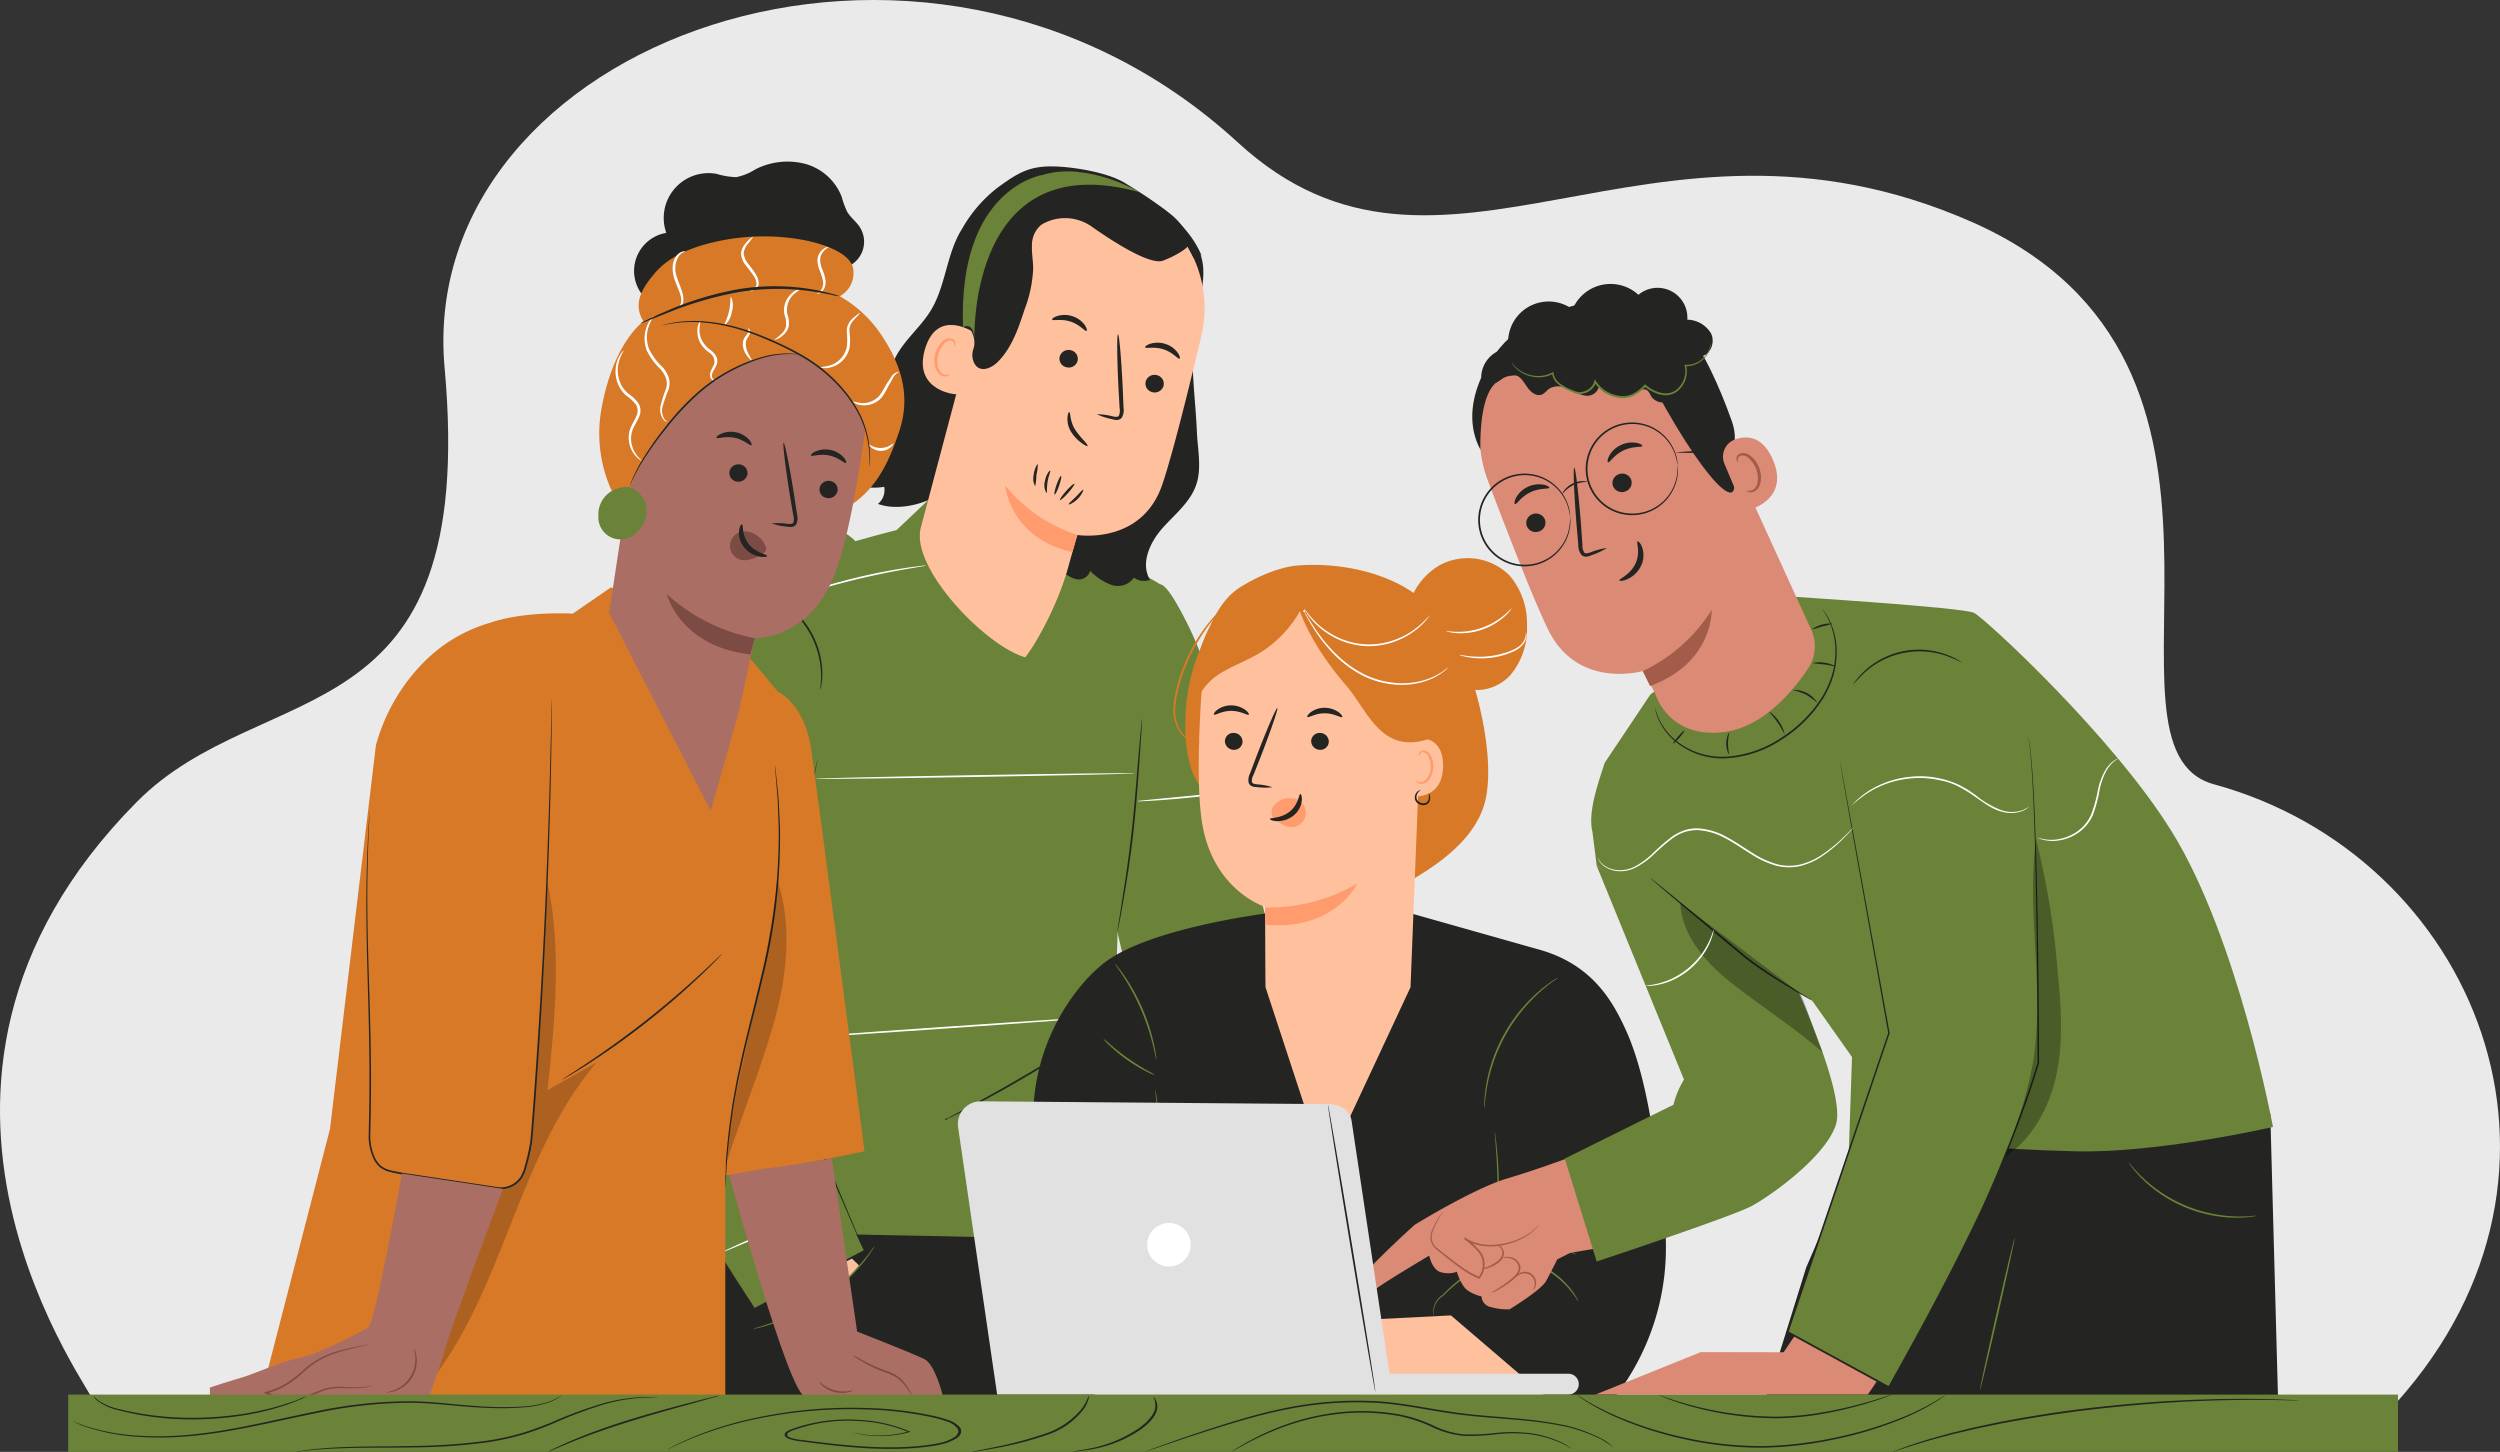
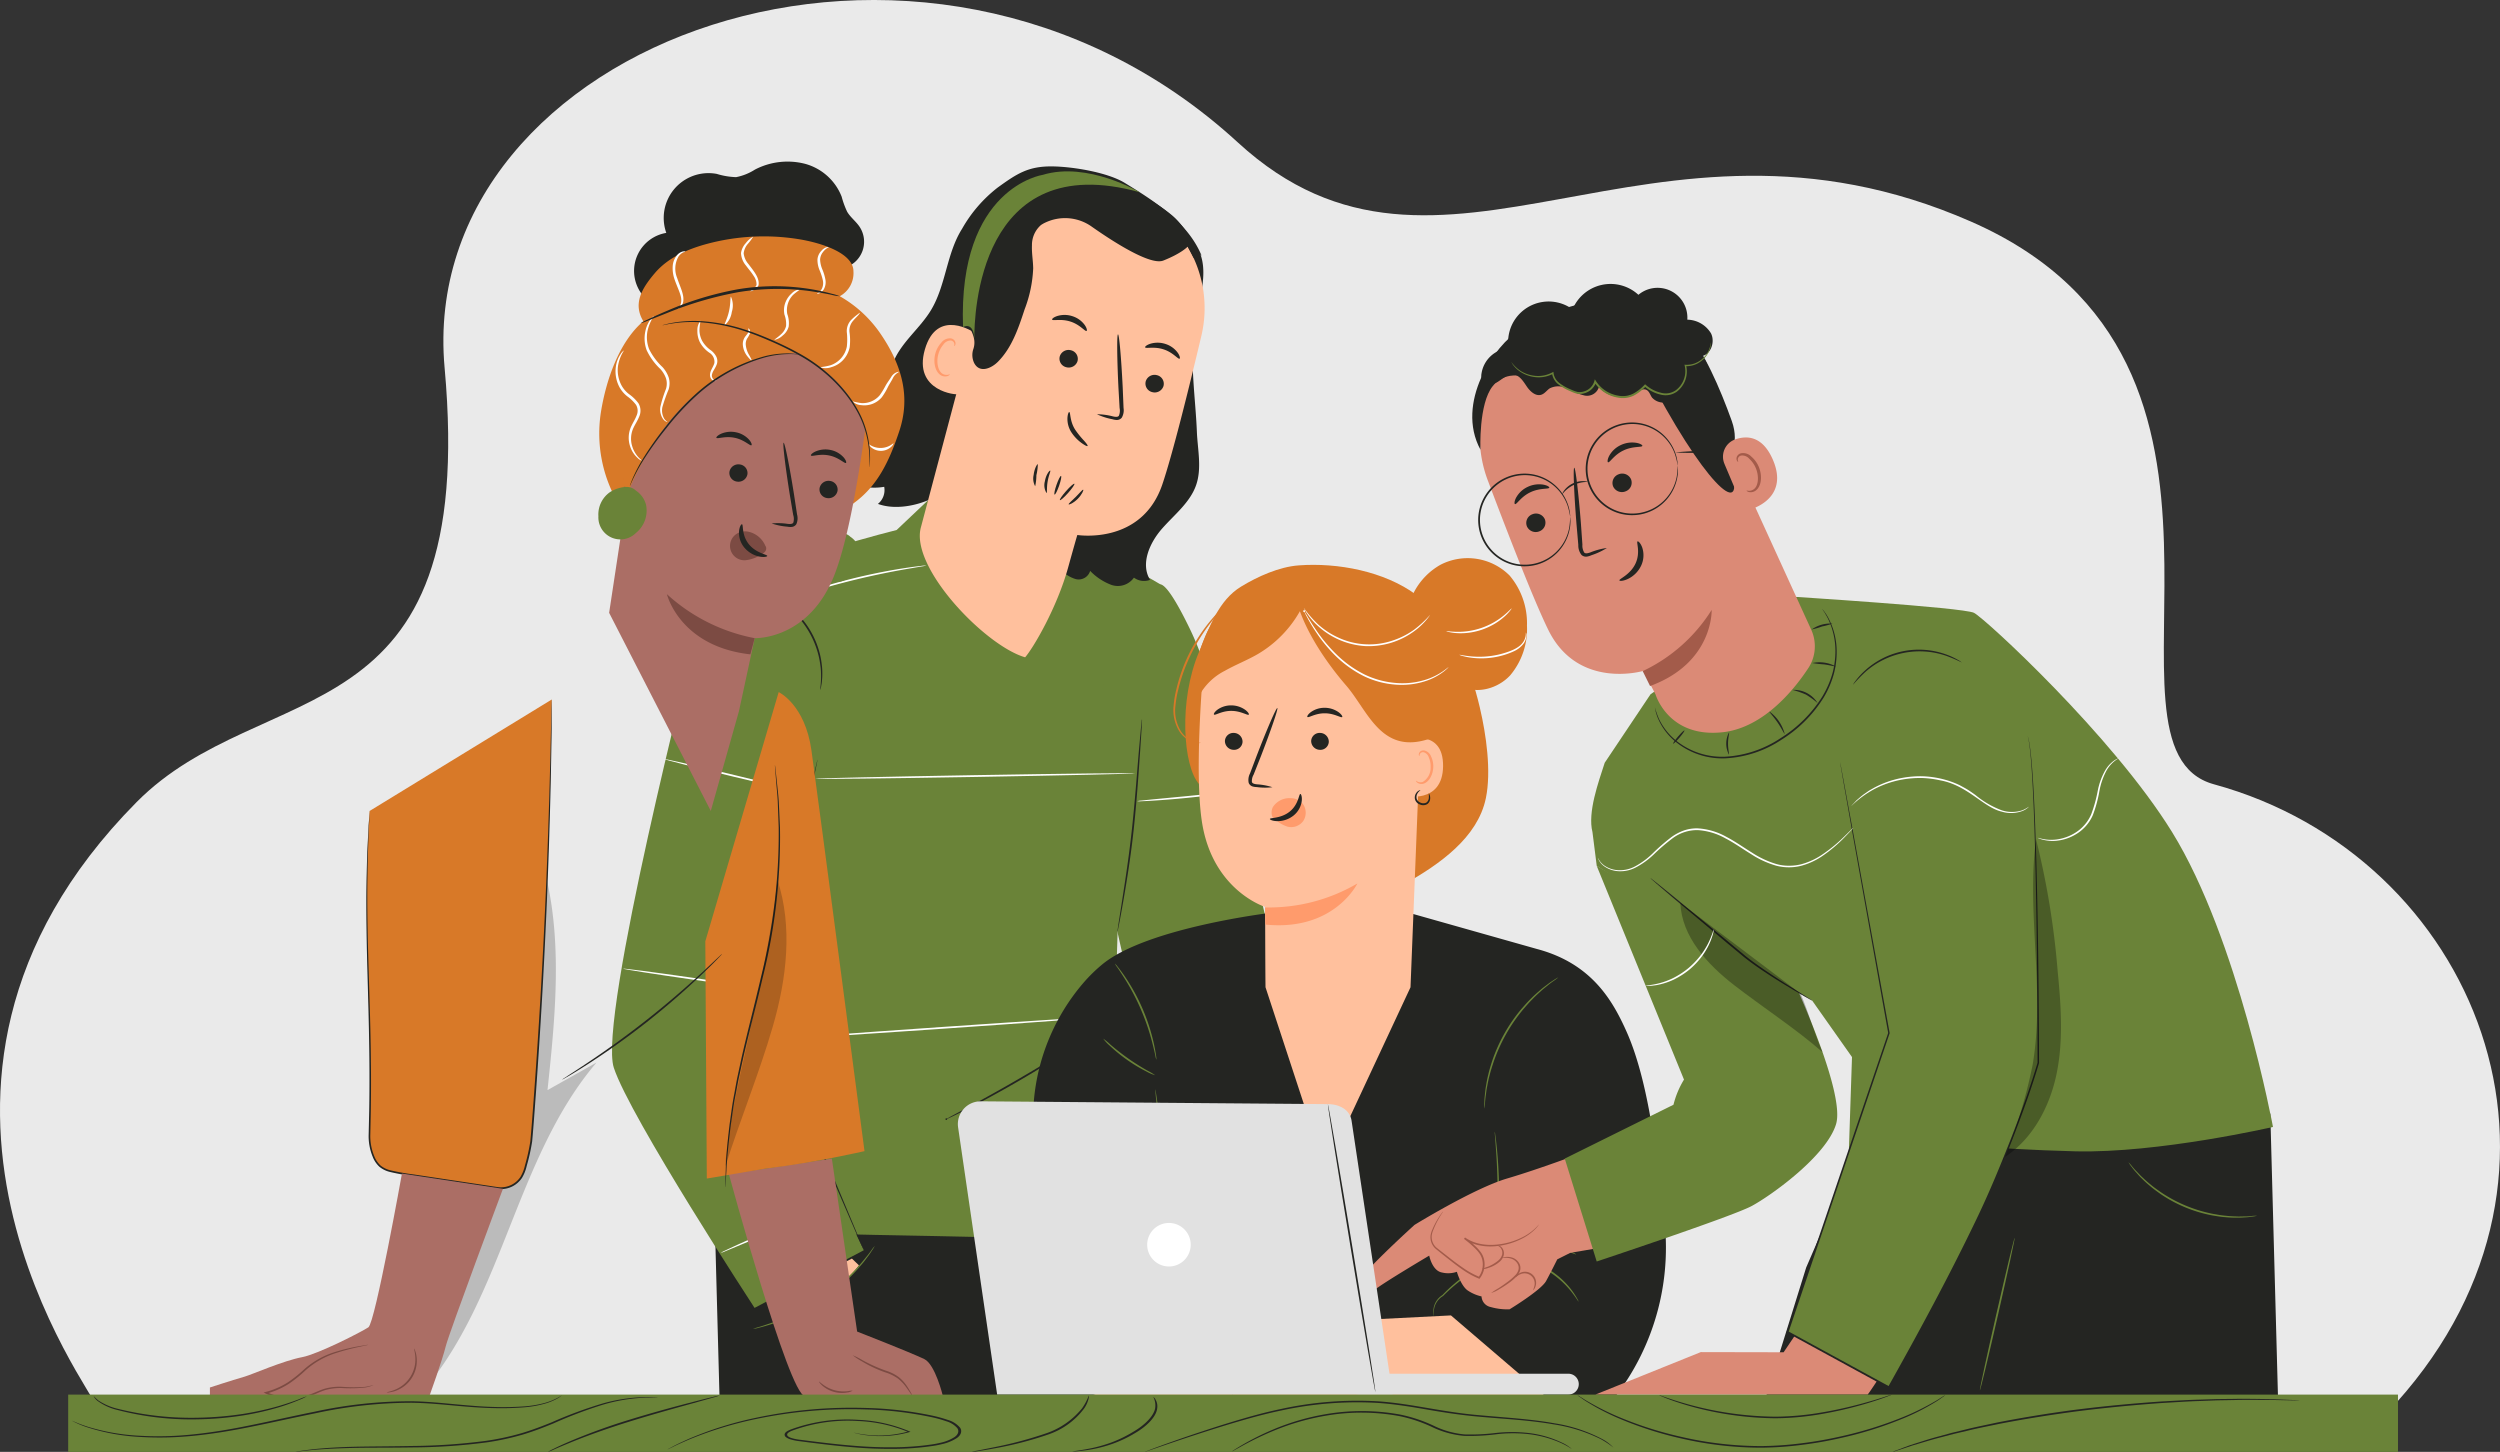
<svg xmlns="http://www.w3.org/2000/svg" id="Group_7529" data-name="Group 7529" width="459.479" height="266.845" viewBox="0 0 459.479 266.845">
  <rect x="0" y="0" width="459.479" height="266.845" fill="#333333" stroke="none" />
  <defs>
    <clipPath id="clip-path">
      <rect id="Rectangle_2768" data-name="Rectangle 2768" width="459.479" height="266.845" fill="none" />
    </clipPath>
    <clipPath id="clip-path-3">
      <rect id="Rectangle_2762" data-name="Rectangle 2762" width="31.958" height="99.75" fill="none" />
    </clipPath>
    <clipPath id="clip-path-4">
      <rect id="Rectangle_2763" data-name="Rectangle 2763" width="11.246" height="52.725" fill="none" />
    </clipPath>
    <clipPath id="clip-path-5">
      <rect id="Rectangle_2764" data-name="Rectangle 2764" width="10.662" height="59.273" fill="none" />
    </clipPath>
    <clipPath id="clip-path-6">
      <rect id="Rectangle_2765" data-name="Rectangle 2765" width="26.133" height="27.444" fill="none" />
    </clipPath>
  </defs>
  <g id="Group_7528" data-name="Group 7528" clip-path="url(#clip-path)">
    <g id="Group_7527" data-name="Group 7527">
      <g id="Group_7526" data-name="Group 7526" clip-path="url(#clip-path)">
        <path id="Path_8545" data-name="Path 8545" d="M17.651,258.388C17.76,256.5-26.69,199.8,25.074,147.454c23.367-23.631,62.895-10.827,56.641-79.86-5.4-59.6,87.845-94.626,145.795-41.41,37.439,34.381,75.342-11.485,134.739,14.54s20.283,96.757,44.657,103.422c48.011,13.129,71.856,70.906,33.578,113.6Z" transform="translate(0 0)" fill="#eaeaea" />
        <path id="Path_8546" data-name="Path 8546" d="M311.827,228.059s6.715-4.185,9.25-3.9l14.542,3.386s1.245,1.358-1.279,2.613c-2.485,1.235-5.721-.548-5.721-.548l-3.538.5,2.442,2.04,9.646,2.965s6.987,1.975,6.14,3.006-2.947,1.153-5.963.3l-6.84-1.934s-1.2-.259.727,1.08,10.393,3.413,11.508,3.967,4.161,1.017,3.83,2.75-4.147.337-4.147.337l-12.523-2.9s4.943,2.133,5.784,2.53,3.581,1.149,5.043,1.88,2.165,1.7,2,2.469a1.462,1.462,0,0,1-1.583,1.231l-10.6-3.639s-4.808-1.915-5.131-1.847,1.877,2.119,1.877,2.119l3.382,1.732s4.88,1.636,4.895,2.99-1.005,1.3-1.005,1.3l-8.9-3.072-9.936-5.033-7.446-4.567s1.34-5.249,1.087-5.479,2.462-6.275,2.462-6.275" transform="translate(-46.388 -33.728)" fill="#ffc09d" />
        <path id="Path_8547" data-name="Path 8547" d="M316.558,238.885a15.66,15.66,0,0,1,2.4-.878,8.029,8.029,0,0,0,4.588-3.545,4.3,4.3,0,0,0,.483-2.776l-.062-.318.349-.045c1.542-.2,2.98-.534,3.955-.666.986-.161,1.595-.17,1.6-.089a8.218,8.218,0,0,1-1.521.453,40.77,40.77,0,0,1-4.011.907l.287-.363a4.759,4.759,0,0,1-.5,3.2,6.589,6.589,0,0,1-2.417,2.556,10.5,10.5,0,0,1-2.6,1.125,7.515,7.515,0,0,1-2.541.444" transform="translate(-47.634 -34.687)" fill="#ff9b6c" />
        <path id="Path_8548" data-name="Path 8548" d="M155.507,296.436l-1.181-43.881,76.954,1.488,10.475,40.743Z" transform="translate(-23.222 -38.003)" fill="#242522" />
        <path id="Path_8549" data-name="Path 8549" d="M194.189,108.215l-5.785,5.479s-21.633,5.377-25.414,9.156-5.754,62.068-5.5,66.1-.012,39.061-.012,39.061-1.273,13.356,0,14.112,25.533,1.081,37.63,1.332,37.751.963,39.263-.3-3.755-27.385-3.755-27.385l-2.095-12.05.65-21.071,4.424-28.983,3.276-29.989s-8.82-5.292-13.1-6.3-29.577-9.165-29.577-9.165" transform="translate(-23.611 -16.284)" fill="#6a8338" />
        <path id="Path_8550" data-name="Path 8550" d="M270.192,195.1l-11.757-49.365a55.128,55.128,0,0,0-4.043-11.349c-1.823-3.748-4.081-7.83-5.323-7.974-7.29-.84-11.088,21.421-11.088,21.421V176.06l6.883,30.568a13.539,13.539,0,0,0,9.1,9.927l46.661,14.851,5.407-23.162Z" transform="translate(-35.81 -19.019)" fill="#6a8338" />
        <path id="Path_8551" data-name="Path 8551" d="M170.952,120.247s-17.729,2.505-23.455,16.033c0,0-17.72,68.97-14.759,78.054s25.868,44.141,25.868,44.141l20.082-10.6s-19.623-40.736-19.623-45.225,11.887-82.4,11.887-82.4" transform="translate(-19.924 -18.094)" fill="#6a8338" />
        <path id="Path_8552" data-name="Path 8552" d="M183.424,254.51a1.337,1.337,0,0,1-.112-.22l-.3-.659c-.263-.6-.639-1.454-1.118-2.546l-4.055-9.388c-3.4-7.955-8.086-18.916-13.261-31.024l-.693-1.629-.014-.035v-.027a16.974,16.974,0,0,1,.372-2.386c.169-.772.335-1.539.522-2.294.358-1.513.738-3,1.11-4.451.761-2.905,1.494-5.7,2.192-8.369,1.407-5.323,2.66-10.106,3.678-14.124s1.8-7.274,2.334-9.521c.257-1.111.46-1.979.6-2.589l.164-.672a1.213,1.213,0,0,1,.066-.226,1.291,1.291,0,0,1-.034.233c-.033.169-.076.393-.133.679-.127.613-.309,1.487-.542,2.6-.5,2.257-1.235,5.524-2.233,9.549s-2.219,8.818-3.61,14.145l-2.171,8.372c-.37,1.455-.748,2.937-1.1,4.447a33.735,33.735,0,0,0-.882,4.6l-.014-.062.694,1.629c5.14,12.123,9.794,23.1,13.172,31.062l3.958,9.43,1.06,2.571.268.671a1.357,1.357,0,0,1,.081.234" transform="translate(-24.658 -24.73)" fill="#242522" />
        <path id="Path_8553" data-name="Path 8553" d="M246.266,155.607a1.835,1.835,0,0,1,0,.4c-.015.3-.035.677-.059,1.146-.067,1.036-.16,2.464-.274,4.209-.253,3.553-.56,8.465-1.122,13.874s-1.369,10.273-1.976,13.783c-.308,1.754-.567,3.172-.759,4.15-.093.46-.168.833-.227,1.125a1.816,1.816,0,0,1-.1.387,1.8,1.8,0,0,1,.036-.4c.042-.294.1-.67.165-1.135.161-1.025.383-2.438.655-4.166.548-3.518,1.309-8.378,1.877-13.779s.906-10.309,1.218-13.857c.157-1.742.285-3.167.379-4.2.049-.467.089-.845.121-1.141a1.862,1.862,0,0,1,.065-.4" transform="translate(-36.377 -23.415)" fill="#242522" />
        <path id="Path_8554" data-name="Path 8554" d="M166.365,279.956l1.988,3.667s9.863-3.758,14.552-10.09l-1.295-1.246Z" transform="translate(-25.034 -40.972)" fill="#ffc09d" />
        <path id="Path_8555" data-name="Path 8555" d="M185.294,269.537a6.756,6.756,0,0,1-.566.934c-.189.3-.424.658-.73,1.054s-.624.87-1.042,1.342-.842,1.017-1.362,1.546c-.5.551-1.071,1.1-1.678,1.668a36.277,36.277,0,0,1-4.262,3.345,40.342,40.342,0,0,1-4.721,2.659,39.543,39.543,0,0,1-4.1,1.656c-.591.217-1.141.367-1.618.512s-.895.256-1.237.336a6.883,6.883,0,0,1-1.069.226,6.789,6.789,0,0,1,1.034-.35c.336-.1.747-.224,1.217-.388s1.013-.327,1.6-.556c1.179-.421,2.554-1,4.047-1.71a43.178,43.178,0,0,0,4.669-2.66,38.434,38.434,0,0,0,4.24-3.294c.607-.561,1.184-1.093,1.685-1.632.523-.517.968-1.038,1.381-1.507s.755-.921,1.072-1.3.568-.731.772-1.015a6.874,6.874,0,0,1,.671-.861" transform="translate(-24.514 -40.558)" fill="#6a8338" />
        <path id="Path_8556" data-name="Path 8556" d="M175.86,146.189c-.076-.011.191-1.165.134-3.043a11.953,11.953,0,0,0-.131-1.527,16.084,16.084,0,0,0-.322-1.729,16.589,16.589,0,0,0-3.723-7.06,15.858,15.858,0,0,0-1.245-1.242,12.063,12.063,0,0,0-1.186-.971c-1.519-1.107-2.621-1.538-2.588-1.607a3.88,3.88,0,0,1,.768.3,6,6,0,0,1,.865.438,10.127,10.127,0,0,1,1.091.679,11.3,11.3,0,0,1,1.232.956,15.2,15.2,0,0,1,1.29,1.244,16.078,16.078,0,0,1,3.793,7.192,15.107,15.107,0,0,1,.3,1.766,11.318,11.318,0,0,1,.093,1.556,9.935,9.935,0,0,1-.056,1.284,6.015,6.015,0,0,1-.127.961,3.914,3.914,0,0,1-.185.8" transform="translate(-25.099 -19.412)" fill="#242522" />
        <path id="Path_8557" data-name="Path 8557" d="M169.708,170.482c-.021.089-5.873-1.244-13.067-2.976s-13.012-3.21-12.991-3.3,5.871,1.244,13.068,2.977,13.01,3.209,12.989,3.3" transform="translate(-21.616 -24.708)" fill="#fff" />
        <path id="Path_8558" data-name="Path 8558" d="M235.164,167.3c0,.092-13.171.391-29.419.668s-29.426.428-29.428.336,13.169-.39,29.422-.668,29.422-.428,29.424-.336" transform="translate(-26.531 -25.17)" fill="#fff" />
        <path id="Path_8559" data-name="Path 8559" d="M264.5,171.19a3.041,3.041,0,0,1-.714.155c-.464.078-1.135.178-1.967.291-1.663.229-3.965.5-6.512.755s-4.862.429-6.537.529c-.838.05-1.516.083-1.984.1a3.126,3.126,0,0,1-.731-.012,3.117,3.117,0,0,1,.722-.116l1.976-.2,6.522-.625,6.518-.657,1.978-.189a3.106,3.106,0,0,1,.731-.026" transform="translate(-37.025 -25.758)" fill="#fff" />
        <path id="Path_8560" data-name="Path 8560" d="M159.977,213.185c-.013.091-5.661-.646-12.615-1.645s-12.581-1.883-12.569-1.973,5.66.646,12.616,1.645,12.58,1.883,12.567,1.973" transform="translate(-20.283 -31.533)" fill="#fff" />
        <path id="Path_8561" data-name="Path 8561" d="M229.191,219.881c.006.091-13.649,1.107-30.5,2.268s-30.516,2.029-30.523,1.938,13.647-1.107,30.5-2.268,30.513-2.029,30.519-1.938" transform="translate(-25.305 -33.085)" fill="#fff" />
        <path id="Path_8562" data-name="Path 8562" d="M270.869,208.206a6.238,6.238,0,0,1-.776.693c-.561.462-1.3,1.07-2.184,1.8-1.846,1.521-4.388,3.631-7.156,6.006s-5.241,4.569-7.024,6.162l-2.115,1.884a6.237,6.237,0,0,1-.8.663,6.378,6.378,0,0,1,.714-.756c.475-.472,1.173-1.143,2.046-1.963,1.743-1.64,4.194-3.862,6.966-6.241s5.34-4.463,7.225-5.937c.943-.737,1.712-1.326,2.251-1.723a6.218,6.218,0,0,1,.856-.592" transform="translate(-37.74 -31.329)" fill="#fff" />
        <path id="Path_8563" data-name="Path 8563" d="M176.84,260.852a4.568,4.568,0,0,1-.807.379l-2.243.927-7.4,3.035-7.38,3.094-2.24.932a4.661,4.661,0,0,1-.839.3,4.556,4.556,0,0,1,.787-.421c.515-.251,1.266-.6,2.2-1.029,1.865-.85,4.458-1.987,7.347-3.185s5.525-2.229,7.444-2.947c.959-.359,1.739-.642,2.281-.828a4.63,4.63,0,0,1,.854-.259" transform="translate(-23.463 -39.251)" fill="#fff" />
        <path id="Path_8564" data-name="Path 8564" d="M304.555,219.472a4.978,4.978,0,0,1-.126.913c-.1.584-.269,1.426-.5,2.461-.455,2.07-1.184,4.911-2.171,7.994s-2.047,5.819-2.88,7.769c-.415.975-.767,1.758-1.025,2.291a4.83,4.83,0,0,1-.428.816,4.9,4.9,0,0,1,.31-.867l.927-2.329c.775-1.969,1.8-4.708,2.781-7.782s1.745-5.894,2.258-7.946l.6-2.434a4.958,4.958,0,0,1,.252-.887" transform="translate(-44.755 -33.025)" fill="#fff" />
        <path id="Path_8565" data-name="Path 8565" d="M195.929,122.329a6.182,6.182,0,0,1-1.019.206l-2.789.477c-2.351.412-5.591,1.042-9.132,1.9s-6.71,1.777-8.991,2.486l-2.7.85a6.154,6.154,0,0,1-1,.282,6.3,6.3,0,0,1,.958-.4c.624-.242,1.535-.568,2.669-.951,2.266-.767,5.434-1.725,8.985-2.585s6.806-1.452,9.172-1.805c1.183-.178,2.143-.3,2.809-.373a6.229,6.229,0,0,1,1.037-.079" transform="translate(-25.626 -18.406)" fill="#fff" />
        <path id="Path_8566" data-name="Path 8566" d="M246.013,49.043c4.714,4.062,2.074,10.431,1.127,16.581s.156,12.9.405,19.114c.133,3.288.94,6.684-.127,9.8-1.117,3.255-4.035,5.48-6.3,8.07s-3.966,6.441-2.178,9.382a3.125,3.125,0,0,1-2.964-.41,3.613,3.613,0,0,1-4.151,1.332,10.562,10.562,0,0,1-3.894-2.572,2.2,2.2,0,0,1-2.66,1.507,5.9,5.9,0,0,1-2.812-1.854,7.659,7.659,0,0,0-2.7-2.053c-2.385-.844-5.17.964-7.482-.062-3.176-1.409-2.871-6.9-6.156-8.027-1.546-.531-3.208.2-4.833.376a2.832,2.832,0,0,1-3.142-2.875c-2.789,1.166-6.383,1.72-9.221.678a3.262,3.262,0,0,0,1.154-3.142,10.673,10.673,0,0,1-6.134-.752,6.275,6.275,0,0,0,4.063-3.226,5.358,5.358,0,0,1-4.791-1.707c3.536.034,6.006-3.627,6.749-7.083s.484-7.159,1.893-10.4c1.533-3.531,4.813-5.99,6.806-9.283,2.777-4.59,2.856-10.448,5.731-14.979a25.4,25.4,0,0,1,6.524-7.559c3.6-2.6,5.661-3.956,10.1-3.9,3.723.049,10.1,1.087,13.273,3.033,5.648,3.461,11.644,7.317,14.151,13.449" transform="translate(-27.57 -5.416)" fill="#242522" />
        <path id="Path_8567" data-name="Path 8567" d="M207.9,77.6a85.378,85.378,0,0,1,.078-14.738A29.83,29.83,0,0,1,212.852,49.1c.431-.609,3.777-4.571,4.476-4.31.5.187-1.945,4.064-1.8,4.578,1.343,4.906.656,10.194-1.043,14.989A66.62,66.62,0,0,1,207.9,77.6" transform="translate(-31.241 -6.737)" fill="#242522" />
        <path id="Path_8568" data-name="Path 8568" d="M218.352,126.945c-7.328-2.116-21.124-16.468-19.167-23.841l11.778-44.366c2.785-12.019,12.1-20.418,24.038-17.3l1.087.353a22.057,22.057,0,0,1,14.656,26.082c-2.47,10.4-5.333,21.863-7.165,27.278-3.792,11.215-15.623,9.313-15.623,9.313-.025-.007-.77,2.634-1.7,5.982-2.086,7.521-6.48,14.895-7.906,16.5" transform="translate(-29.944 -6.137)" fill="#ffc09d" />
-         <path id="Path_8569" data-name="Path 8569" d="M230.736,114.135a28.6,28.6,0,0,1-13.256-9.091s.781,9.61,12.346,12.241Z" transform="translate(-32.725 -15.806)" fill="#ff9b6c" />
        <path id="Path_8570" data-name="Path 8570" d="M251.13,83.151a1.691,1.691,0,0,1-2.077,1.12,1.617,1.617,0,0,1-1.187-1.988,1.692,1.692,0,0,1,2.075-1.121,1.619,1.619,0,0,1,1.188,1.99" transform="translate(-37.288 -12.204)" fill="#242522" />
        <path id="Path_8571" data-name="Path 8571" d="M254.072,77.08c-.268.145-1.193-1.152-2.926-1.708-1.722-.581-3.281-.1-3.4-.375-.062-.124.264-.437.947-.66a4.633,4.633,0,0,1,2.806.042A4.445,4.445,0,0,1,253.744,76c.4.581.457,1.019.328,1.081" transform="translate(-37.278 -11.156)" fill="#242522" />
        <path id="Path_8572" data-name="Path 8572" d="M232.528,77.763a1.69,1.69,0,0,1-2.077,1.119,1.616,1.616,0,0,1-1.187-1.987,1.692,1.692,0,0,1,2.075-1.121,1.618,1.618,0,0,1,1.188,1.99" transform="translate(-34.489 -11.393)" fill="#242522" />
        <path id="Path_8573" data-name="Path 8573" d="M233.951,71.075c-.268.145-1.2-1.152-2.926-1.708-1.722-.581-3.281-.1-3.4-.375-.062-.124.262-.437.948-.659a4.63,4.63,0,0,1,2.805.041,4.459,4.459,0,0,1,2.244,1.622c.4.58.457,1.019.329,1.081" transform="translate(-34.251 -10.253)" fill="#242522" />
        <path id="Path_8574" data-name="Path 8574" d="M237.3,87.02a12.036,12.036,0,0,1,2.975.4c.457.1.9.146,1.076-.132a2.361,2.361,0,0,0,.13-1.406q-.1-1.806-.215-3.788c-.261-5.38-.3-9.745-.08-9.754s.6,4.345.865,9.725c.054,1.324.105,2.585.154,3.791a2.692,2.692,0,0,1-.334,1.809,1.167,1.167,0,0,1-.936.41,3.176,3.176,0,0,1-.784-.139,11.865,11.865,0,0,1-2.85-.92" transform="translate(-35.708 -10.886)" fill="#242522" />
        <path id="Path_8577" data-name="Path 8577" d="M209.273,71.818c-.165-.145-6.995-4.8-9.246,2.98s6.022,8.434,6.1,8.215,3.146-11.2,3.146-11.2" transform="translate(-30.04 -10.579)" fill="#ffc09d" />
        <path id="Path_8578" data-name="Path 8578" d="M204.983,79.811c-.027-.035-.163.055-.422.094a1.412,1.412,0,0,1-1.019-.273c-.734-.539-1.048-2.044-.68-3.457a4.669,4.669,0,0,1,.94-1.831,1.632,1.632,0,0,1,1.321-.745.719.719,0,0,1,.692.6c.041.247-.054.388-.016.414.016.026.2-.082.235-.421a.9.9,0,0,0-.165-.576,1.064,1.064,0,0,0-.692-.415,1.981,1.981,0,0,0-1.764.8,4.794,4.794,0,0,0-1.1,2.032c-.4,1.582-.025,3.281,1,3.932a1.515,1.515,0,0,0,1.3.153c.3-.123.388-.285.365-.307" transform="translate(-30.419 -11.012)" fill="#ff9b6c" />
        <path id="Path_8579" data-name="Path 8579" d="M250.727,53.224c1.457-.343-1.187-5.49-3.894-7.766-4.092-3.439-10.883-6.752-15.548-6.736-5.616.019-10.664,1.4-14.6,5.4a31.849,31.849,0,0,0-7.827,14.7,9.668,9.668,0,0,0-.234,5.072c.607,2.03,2.392,3.7,1.634,6.053a3.391,3.391,0,0,0,.144,2.607c1,1.917,3.146.979,4.349-.226,2.569-2.574,3.78-6.168,4.911-9.624a23.693,23.693,0,0,0,1.583-7.554c-.018-1.407-.287-2.807-.227-4.212a4.867,4.867,0,0,1,1.642-3.739,5.1,5.1,0,0,1,.813-.463,8.443,8.443,0,0,1,8.5.723c3.956,2.782,10.806,7.2,13.182,6.259,3.418-1.355,4.483-2.565,4.483-2.565Z" transform="translate(-31.354 -5.827)" fill="#242522" />
        <path id="Path_8580" data-name="Path 8580" d="M231.266,89.143c-.11-.014-.292.393-.33,1.109a4.52,4.52,0,0,0,.768,2.683,7.473,7.473,0,0,0,1.907,1.953c.56.4.95.582,1.025.494s-.177-.438-.62-.941a16.883,16.883,0,0,1-1.6-1.967c-1.087-1.6-.887-3.316-1.154-3.331" transform="translate(-34.749 -13.414)" fill="#242522" />
        <path id="Path_8581" data-name="Path 8581" d="M210.79,73.343c.007.155.011.317.009.493,0,0-.007-.177-.009-.493" transform="translate(-31.718 -11.036)" fill="#d87928" />
        <path id="Path_8582" data-name="Path 8582" d="M208.343,65.688s1.93-1.125,2.073,2.2c-.034-4.288.736-35.226,30.408-26.973,0,0-9.573-5.713-17.832-3.2,0,0-15.6,2.284-14.649,27.972" transform="translate(-31.344 -5.579)" fill="#6a8338" />
        <path id="Path_8583" data-name="Path 8583" d="M231.2,108.639c.065.118.9-.236,1.668-1.016s1.123-1.61,1.005-1.674-.64.595-1.364,1.318-1.383,1.248-1.309,1.372" transform="translate(-34.789 -15.942)" fill="#242522" />
        <path id="Path_8584" data-name="Path 8584" d="M229.3,107.669c.1.093.786-.506,1.521-1.337s1.248-1.58,1.143-1.673-.786.506-1.522,1.338-1.248,1.579-1.143,1.672" transform="translate(-34.502 -15.747)" fill="#242522" />
        <path id="Path_8585" data-name="Path 8585" d="M228.148,106.394c.132.046.5-.684.831-1.629s.485-1.748.353-1.794-.5.684-.831,1.629-.485,1.748-.353,1.794" transform="translate(-34.323 -15.494)" fill="#242522" />
        <path id="Path_8586" data-name="Path 8586" d="M226.347,105.932c.144-.034.007-.967.2-2.08.175-1.116.6-1.956.478-2.034-.1-.083-.778.716-.977,1.952a2.724,2.724,0,0,0,.3,2.162" transform="translate(-34.005 -15.32)" fill="#242522" />
        <path id="Path_8587" data-name="Path 8587" d="M223.9,104.48a9.612,9.612,0,0,0,.223-2.026,9.539,9.539,0,0,0,.264-2.021c-.119-.06-.628.78-.766,1.961a2.936,2.936,0,0,0,.279,2.086" transform="translate(-33.644 -15.112)" fill="#242522" />
        <path id="Path_8588" data-name="Path 8588" d="M230.97,224.142a1.14,1.14,0,0,1-.24.2l-.726.516c-.634.444-1.562,1.07-2.719,1.829-2.312,1.518-5.552,3.551-9.2,5.673s-7.024,3.927-9.489,5.184c-1.232.63-2.235,1.126-2.935,1.456l-.808.375a.157.157,0,1,1-.031-.06l.781-.43,2.884-1.549c2.436-1.308,5.784-3.145,9.431-5.263s6.9-4.118,9.243-5.585l2.774-1.738.76-.465a1.119,1.119,0,0,1,.278-.144" transform="translate(-30.78 -33.727)" fill="#242522" />
        <path id="Path_8589" data-name="Path 8589" d="M274.464,207.179a23.569,23.569,0,0,0-7.918,7.455,5.774,5.774,0,0,1,.771-1.429,16.929,16.929,0,0,1,5.675-5.343,5.776,5.776,0,0,1,1.473-.683" transform="translate(-40.108 -31.175)" fill="#242522" />
        <path id="Path_8590" data-name="Path 8590" d="M266.827,197.462s-22.589,2.675-30.941,9.353a28.566,28.566,0,0,0-3.669,3.57,38.314,38.314,0,0,0-9.089,21.713L220.1,265.32l.243,5.485a16.062,16.062,0,0,0,16,15.351l93.342.653a44.919,44.919,0,0,0,9.051-34.9c-.756-5-1.964-22.111-6.693-32.642-2.5-5.57-6.326-12.448-16.432-15.135l-23.577-6.666Z" transform="translate(-33.119 -29.713)" fill="#242522" />
        <path id="Path_8591" data-name="Path 8591" d="M248.832,226.138a3.426,3.426,0,0,1-.194-.742c-.1-.482-.257-1.175-.47-2.025a41.724,41.724,0,0,0-5.406-12.52c-.474-.738-.87-1.329-1.152-1.73a3.317,3.317,0,0,1-.407-.65,3.46,3.46,0,0,1,.51.573c.315.38.742.952,1.244,1.679a35.857,35.857,0,0,1,5.439,12.6c.185.863.308,1.567.369,2.056a3.4,3.4,0,0,1,.067.765" transform="translate(-36.295 -31.369)" fill="#6a8338" />
        <path id="Path_8592" data-name="Path 8592" d="M254.063,268.12c-.091.012-1.089-7.251-2.23-16.218s-1.992-16.25-1.9-16.262,1.089,7.249,2.23,16.22,1.992,16.248,1.9,16.26" transform="translate(-37.607 -35.458)" fill="#6a8338" />
        <path id="Path_8593" data-name="Path 8593" d="M248.24,231.434a7.29,7.29,0,0,1-1.59-.674,28.815,28.815,0,0,1-6.8-4.785,7.231,7.231,0,0,1-1.171-1.269,11.482,11.482,0,0,1,1.327,1.1c.8.689,1.94,1.612,3.26,2.542s2.572,1.685,3.492,2.21a11.531,11.531,0,0,1,1.479.88" transform="translate(-35.915 -33.812)" fill="#6a8338" />
        <path id="Path_8594" data-name="Path 8594" d="M321.13,235.586a7.382,7.382,0,0,1,0-1.134,11.83,11.83,0,0,1,.087-1.329c.058-.517.1-1.109.223-1.751.105-.646.228-1.352.425-2.1.16-.754.418-1.536.673-2.364a29.55,29.55,0,0,1,5.5-9.765c.576-.646,1.11-1.273,1.672-1.8.535-.555,1.076-1.026,1.573-1.451.483-.443.97-.782,1.38-1.1a11.946,11.946,0,0,1,1.092-.763,7.339,7.339,0,0,1,.971-.585,7.49,7.49,0,0,1-.9.691c-.3.209-.657.471-1.052.8s-.871.678-1.34,1.128c-.484.433-1.01.91-1.532,1.468-.549.531-1.07,1.159-1.634,1.8a30.734,30.734,0,0,0-5.442,9.668c-.26.816-.526,1.588-.7,2.332-.206.736-.341,1.433-.46,2.071-.141.635-.195,1.221-.269,1.731s-.118.953-.142,1.316a7.474,7.474,0,0,1-.126,1.126" transform="translate(-48.319 -31.817)" fill="#6a8338" />
        <path id="Path_8595" data-name="Path 8595" d="M310.173,278.767a3.44,3.44,0,0,1-.071-1.171,3.533,3.533,0,0,1,1.675-2.732l-.028.02a28.757,28.757,0,0,1,9.568-6.66l-.1.131c.13-1.2.262-2.437.356-3.712a109.93,109.93,0,0,0,.192-13.993c-.084-1.791-.208-3.237-.282-4.237-.038-.472-.07-.853-.093-1.151a1.919,1.919,0,0,1-.011-.4,1.852,1.852,0,0,1,.077.4c.04.3.092.677.156,1.146.113,1,.273,2.443.387,4.237a98.039,98.039,0,0,1-.1,14.032c-.1,1.279-.228,2.525-.364,3.723l-.01.094-.087.037a29.684,29.684,0,0,0-9.545,6.5l-.011.011-.017.009a3.371,3.371,0,0,0-1.239,1.275,3.493,3.493,0,0,0-.419,1.286c-.09.742,0,1.155-.041,1.158" transform="translate(-46.66 -36.845)" fill="#6a8338" />
        <path id="Path_8596" data-name="Path 8596" d="M338.8,280.18c-.054.031-.54-.884-1.6-2.155a16.413,16.413,0,0,0-4.984-4.016,15.639,15.639,0,0,0-3.3-1.284,12.175,12.175,0,0,0-2.859-.378c-1.654-.011-2.673.191-2.681.127a2.782,2.782,0,0,1,.707-.17,13.056,13.056,0,0,1,1.973-.191,11.5,11.5,0,0,1,2.934.315,14.994,14.994,0,0,1,3.374,1.286,15.4,15.4,0,0,1,5.016,4.163,13.526,13.526,0,0,1,1.1,1.646,2.846,2.846,0,0,1,.313.657" transform="translate(-48.661 -40.946)" fill="#6a8338" />
        <path id="Path_8597" data-name="Path 8597" d="M338.444,271.125c-.025.057-.777-.3-2.066-.618a16.727,16.727,0,0,0-2.294-.4,22.278,22.278,0,0,0-2.85-.072,25.285,25.285,0,0,0-5.125.783c-1.29.333-2.068.617-2.087.566a1.978,1.978,0,0,1,.524-.26,14.7,14.7,0,0,1,1.5-.532,21.224,21.224,0,0,1,5.174-.888,19.678,19.678,0,0,1,2.9.1,14.4,14.4,0,0,1,2.322.472,8.146,8.146,0,0,1,.862.29,5.016,5.016,0,0,1,.632.267,2,2,0,0,1,.511.286" transform="translate(-48.757 -40.582)" fill="#6a8338" />
        <path id="Path_8598" data-name="Path 8598" d="M310.578,148.476c-1.861-7.911-5.191-15.993-11.746-20.8-5.84-4.281-14.359-5.911-21.58-5.373-3.556.264-7.523,2.038-10.567,3.9-4.175,2.545-5.817,7.485-7.724,11.987-3.821,9.018-2.909,21.032-.017,24.285l37.765,18.4c6.46-3.633,13.462-8.528,14.966-15.786,1.025-4.943.059-11.7-1.1-16.609" transform="translate(-38.585 -18.389)" fill="#d87928" />
        <path id="Path_8599" data-name="Path 8599" d="M296.718,135.515l-23.589-6.134c-7.562-.852-12.658,8.432-13.188,16.023-.59,8.435-.976,18.755-.019,25.058,1.923,12.673,11.622,15.681,11.622,15.681,0-.043.023,11.006.07,14.766l11,33.517,15.65-33.517,2.407-60.852a4.453,4.453,0,0,0-3.953-4.543" transform="translate(-39.024 -19.46)" fill="#ffc09d" />
        <path id="Path_8600" data-name="Path 8600" d="M265.008,160.021a1.624,1.624,0,0,0,1.555,1.649,1.554,1.554,0,0,0,1.684-1.453,1.625,1.625,0,0,0-1.553-1.65,1.554,1.554,0,0,0-1.685,1.454" transform="translate(-39.877 -23.86)" fill="#242522" />
        <path id="Path_8601" data-name="Path 8601" d="M262.636,154.293c.2.213,1.436-.689,3.183-.672,1.746-.009,3.022.9,3.213.686.093-.094-.11-.478-.664-.889a4.465,4.465,0,0,0-2.57-.811,4.287,4.287,0,0,0-2.536.8c-.539.409-.725.791-.626.886" transform="translate(-39.516 -22.964)" fill="#242522" />
        <path id="Path_8602" data-name="Path 8602" d="M283.669,160.021a1.624,1.624,0,0,0,1.555,1.649,1.554,1.554,0,0,0,1.683-1.453,1.624,1.624,0,0,0-1.553-1.65,1.554,1.554,0,0,0-1.685,1.454" transform="translate(-42.685 -23.86)" fill="#242522" />
        <path id="Path_8603" data-name="Path 8603" d="M282.848,154.814c.2.213,1.438-.689,3.184-.672,1.745-.009,3.021.9,3.212.686.093-.094-.107-.477-.664-.888a4.459,4.459,0,0,0-2.57-.812,4.284,4.284,0,0,0-2.535.8c-.539.409-.725.791-.627.886" transform="translate(-42.557 -23.042)" fill="#242522" />
        <path id="Path_8604" data-name="Path 8604" d="M274.5,167.736a11.6,11.6,0,0,0-2.834-.532c-.446-.048-.867-.14-.94-.445a2.261,2.261,0,0,1,.307-1.32q.64-1.615,1.342-3.388c1.865-4.824,3.219-8.793,3.023-8.866s-1.865,3.777-3.73,8.6q-.673,1.784-1.287,3.408a2.582,2.582,0,0,0-.243,1.75,1.12,1.12,0,0,0,.729.657,3.019,3.019,0,0,0,.757.11,11.342,11.342,0,0,0,2.877.024" transform="translate(-40.636 -23.05)" fill="#242522" />
        <path id="Path_8605" data-name="Path 8605" d="M273.671,195.538l.071,3.153c12.662,1.271,16.914-7.559,16.914-7.559a32.208,32.208,0,0,1-16.985,4.406" transform="translate(-41.18 -28.76)" fill="#ff9b6c" />
        <path id="Path_8606" data-name="Path 8606" d="M281.006,173.97a2.805,2.805,0,0,0-2.325-1.287,3.646,3.646,0,0,0-3.337,1.625,2.269,2.269,0,0,0-.159,1.637c.121.279.026.142.241.334a6.376,6.376,0,0,0,2.6,1.637,2.739,2.739,0,0,0,2.9-1.046,2.8,2.8,0,0,0,.08-2.9" transform="translate(-41.396 -25.984)" fill="#ff9b6c" />
        <path id="Path_8607" data-name="Path 8607" d="M280.335,171.778c-.284-.019-.3,1.878-1.933,3.213s-3.65,1.113-3.667,1.378c-.027.119.448.371,1.3.4a4.722,4.722,0,0,0,3.06-1.042,4.112,4.112,0,0,0,1.5-2.695c.078-.793-.13-1.264-.26-1.254" transform="translate(-41.34 -25.848)" fill="#242522" />
        <path id="Path_8610" data-name="Path 8610" d="M303.951,160.029c.174-.081,7.049-2.263,6.986,4.8s-7.144,5.547-7.155,5.344.169-10.147.169-10.147" transform="translate(-45.711 -24.023)" fill="#ffc09d" />
        <path id="Path_8611" data-name="Path 8611" d="M306.35,167.923c.031-.022.122.088.33.184a1.231,1.231,0,0,0,.92.027,3.044,3.044,0,0,0,1.433-2.72,4.062,4.062,0,0,0-.329-1.765,1.419,1.419,0,0,0-.918-.953.627.627,0,0,0-.73.33c-.1.2-.053.338-.09.35-.02.018-.15-.12-.091-.411a.787.787,0,0,1,.281-.44.93.93,0,0,1,.683-.174,1.731,1.731,0,0,1,1.276,1.107,4.186,4.186,0,0,1,.409,1.973c-.058,1.424-.8,2.75-1.823,3.036a1.318,1.318,0,0,1-1.124-.2c-.217-.177-.253-.335-.229-.347" transform="translate(-46.097 -24.428)" fill="#ff9b6c" />
        <path id="Path_8612" data-name="Path 8612" d="M308.645,171.574c.032-.033.3.3.265.93a1.314,1.314,0,0,1-.5.99,1.461,1.461,0,0,1-1.356.1,1.431,1.431,0,0,1-.94-.98,1.473,1.473,0,0,1,.194-1.086c.35-.547.8-.6.791-.56.03.053-.332.191-.569.681a1.3,1.3,0,0,0-.1.884,1.145,1.145,0,0,0,.746.725,1.188,1.188,0,0,0,1.042-.034,1.122,1.122,0,0,0,.437-.75,3.865,3.865,0,0,0-.014-.9" transform="translate(-46.057 -25.724)" fill="#242522" />
        <path id="Path_8613" data-name="Path 8613" d="M259.2,146.918a11.042,11.042,0,0,1,4.768-4.661c1.963-1.117,4.089-1.93,6.043-3.064a21.229,21.229,0,0,0,9.494-11.878,12.746,12.746,0,0,0-11.314.147,17.281,17.281,0,0,0-7.819,8.448,27.09,27.09,0,0,0-2.157,11.446" transform="translate(-38.855 -18.969)" fill="#d87928" />
        <path id="Path_8614" data-name="Path 8614" d="M302.01,133.286c-5.225-4.965-15.1-7.7-21.911-5.38,1.013,5.948,5.5,12.63,9.45,17.192,3.975,4.59,6.373,12.635,15.02,9.9.6-.188,1.276.354,1.815.038a2.208,2.208,0,0,0,.834-1.31,20.265,20.265,0,0,0-5.208-20.441" transform="translate(-42.148 -19.12)" fill="#d87928" />
        <path id="Path_8615" data-name="Path 8615" d="M258.945,156.137a2.605,2.605,0,0,1-1.242-.071,4.857,4.857,0,0,1-2.715-2,7.415,7.415,0,0,1-1.073-4.883,18.176,18.176,0,0,1,.5-2.935,30.7,30.7,0,0,1,6.4-12.73,28.751,28.751,0,0,1,2.323-2.458l.692-.6a1.165,1.165,0,0,1,.257-.193,8.262,8.262,0,0,1-.851.9c-.541.581-1.346,1.405-2.226,2.518a32.86,32.86,0,0,0-5.361,9.628c-.344,1.023-.66,2.03-.889,3.023a18.429,18.429,0,0,0-.509,2.88,7.258,7.258,0,0,0,.952,4.715,4.854,4.854,0,0,0,2.544,2.006,6.38,6.38,0,0,0,1.2.2" transform="translate(-38.202 -19.601)" fill="#d87928" />
        <path id="Path_8616" data-name="Path 8616" d="M326.429,133.131a13.567,13.567,0,0,0-3.193-9.179,10.885,10.885,0,0,0-12.691-1.987,12.326,12.326,0,0,0-6.259,11.464,14.238,14.238,0,0,0,7.122,11.176l2.913-.331c2.926,1.54,6.761.449,9.013-1.969a13.251,13.251,0,0,0,3.094-9.172" transform="translate(-45.784 -18.172)" fill="#d87928" />
        <path id="Path_8617" data-name="Path 8617" d="M305.28,132.8c.009.007-.042.088-.148.238a7.723,7.723,0,0,1-.488.635A12.711,12.711,0,0,1,302.5,135.7a14.166,14.166,0,0,1-9.166,2.837,14.173,14.173,0,0,1-8.8-3.825,12.751,12.751,0,0,1-1.911-2.247,7.638,7.638,0,0,1-.415-.686.91.91,0,0,1-.121-.252,19.317,19.317,0,0,0,2.605,3.012,14.493,14.493,0,0,0,3.585,2.37,13.5,13.5,0,0,0,10.263.563,14.478,14.478,0,0,0,3.823-1.962,19.333,19.333,0,0,0,2.92-2.709" transform="translate(-42.446 -19.792)" fill="#fff" />
        <path id="Path_8618" data-name="Path 8618" d="M308.667,142.5a1.291,1.291,0,0,1-.236.24,7.189,7.189,0,0,1-.739.625,11.075,11.075,0,0,1-3.152,1.652,14.071,14.071,0,0,1-5.231.706,16.19,16.19,0,0,1-6.256-1.61,20.509,20.509,0,0,1-5.236-3.791,26.928,26.928,0,0,1-3.362-4.068,31.951,31.951,0,0,1-1.837-3.041c-.2-.368-.337-.664-.434-.863a.17.17,0,1,1,.059-.031c.131.222.292.5.488.831.423.72,1.055,1.753,1.917,2.971a28.371,28.371,0,0,0,3.384,3.983,20.73,20.73,0,0,0,5.169,3.712,16.211,16.211,0,0,0,6.126,1.6,14.205,14.205,0,0,0,5.141-.624,11.8,11.8,0,0,0,3.15-1.534c.681-.477,1.029-.787,1.051-.761" transform="translate(-42.442 -19.869)" fill="#fff" />
        <path id="Path_8619" data-name="Path 8619" d="M324.9,131.657c.018.014-.09.167-.3.432a8.524,8.524,0,0,1-1,1.036,11.553,11.553,0,0,1-1.714,1.275,12.3,12.3,0,0,1-4.919,1.711,11.594,11.594,0,0,1-2.136.064,8.574,8.574,0,0,1-1.424-.2,1.646,1.646,0,0,1-.505-.151c.012-.059.745.09,1.939.112a13.259,13.259,0,0,0,8.607-2.993c.923-.759,1.4-1.331,1.45-1.291" transform="translate(-47.084 -19.811)" fill="#fff" />
        <path id="Path_8620" data-name="Path 8620" d="M327.96,136.873a1.025,1.025,0,0,1,.089.572,2.706,2.706,0,0,1-.545,1.482,4.667,4.667,0,0,1-1.863,1.416,14.018,14.018,0,0,1-2.7.9,14.439,14.439,0,0,1-5.133.219,11.959,11.959,0,0,1-1.527-.312,1.908,1.908,0,0,1-.538-.2c.014-.056.8.157,2.093.278a16.1,16.1,0,0,0,5.033-.309c1.9-.454,3.666-1.11,4.447-2.131a2.811,2.811,0,0,0,.6-1.352c.05-.354.01-.556.039-.561" transform="translate(-47.511 -20.596)" fill="#fff" />
        <path id="Path_8621" data-name="Path 8621" d="M306.877,285.464a1.432,1.432,0,0,1-.35.032c-.229.005-.569.031-1.007.016a23,23,0,0,1-3.686-.356,24.819,24.819,0,0,1-18.518-14.529,22.973,22.973,0,0,1-1.222-3.495c-.119-.421-.173-.758-.223-.981a1.35,1.35,0,0,1-.052-.348c.027-.006.148.461.4,1.294a26.708,26.708,0,0,0,1.313,3.435,25.322,25.322,0,0,0,18.346,14.4,26.758,26.758,0,0,0,3.649.457c.868.047,1.352.053,1.352.081" transform="translate(-42.406 -39.996)" fill="#6a8338" />
        <path id="Path_8622" data-name="Path 8622" d="M271.252,284.425a1.171,1.171,0,0,1-.28-.154l-.766-.5-2.792-1.854a81.689,81.689,0,0,0-9.517-5.573,36.975,36.975,0,0,0-10.454-3.34,29.082,29.082,0,0,0-3.325-.307,11.1,11.1,0,0,1-1.228-.052,1.179,1.179,0,0,1,.317-.039c.209-.01.517-.041.913-.038a23.844,23.844,0,0,1,3.356.2,34.941,34.941,0,0,1,10.566,3.274,71.41,71.41,0,0,1,9.5,5.677c1.165.806,2.1,1.475,2.735,1.942l.731.546a1.185,1.185,0,0,1,.242.209" transform="translate(-36.548 -41.015)" fill="#6a8338" />
        <path id="Path_8623" data-name="Path 8623" d="M306.219,284.585l-43.4,2.2,3.36,12.78,57.846.269Z" transform="translate(-39.547 -42.823)" fill="#ffc09d" />
        <path id="Path_8624" data-name="Path 8624" d="M259.777,285.8s-14.025-7.007-15.762-7.066c-1.33-.045-9.037,1.26-12.58,1.875a2.573,2.573,0,0,0-2.175,2.857,1.424,1.424,0,0,0,.062.247,2.345,2.345,0,0,0,1.957,1.5,2.724,2.724,0,0,0-1.485,2.819c.276,2.011,2.769,2.064,2.769,2.064a3.414,3.414,0,0,0-.3.362,2.421,2.421,0,0,0,1.787,3.837l1.133.082a2.4,2.4,0,0,0-1.157,2.216c.443,2.635,6.459,2.237,6.459,2.237l20.638-.145Z" transform="translate(-34.493 -41.942)" fill="#ffc09d" />
        <path id="Path_8625" data-name="Path 8625" d="M232.868,276.766c.2.861.684,2.681,2.292,3.3l8.131-1.567s-6.411-1.174-7.435-2.081a7.16,7.16,0,0,0-1.342-.964,1.169,1.169,0,0,0-1.646,1.316" transform="translate(-35.036 -41.429)" fill="#ffc09d" />
        <path id="Path_8626" data-name="Path 8626" d="M239.276,279.643a12.155,12.155,0,0,1-3.695.833,15.355,15.355,0,0,1-3.767.3,12.138,12.138,0,0,1,3.695-.833,15.3,15.3,0,0,1,3.767-.3" transform="translate(-34.882 -42.071)" fill="#ff9b6c" />
        <path id="Path_8627" data-name="Path 8627" d="M238.111,285.35a11.991,11.991,0,0,1-6.452.749,15.146,15.146,0,0,1,3.216-.46,15.152,15.152,0,0,1,3.236-.289" transform="translate(-34.859 -42.931)" fill="#ff9b6c" />
-         <path id="Path_8628" data-name="Path 8628" d="M243.816,283.924c.133.057.044.526-.373.895s-.892.4-.933.263.254-.371.578-.663.592-.559.728-.494" transform="translate(-36.491 -42.722)" fill="#ff9b6c" />
+         <path id="Path_8628" data-name="Path 8628" d="M243.816,283.924c.133.057.044.526-.373.895" transform="translate(-36.491 -42.722)" fill="#ff9b6c" />
        <path id="Path_8629" data-name="Path 8629" d="M239.991,291.282a23.774,23.774,0,0,1-7.067.839,23.858,23.858,0,0,1,7.067-.839" transform="translate(-35.049 -43.819)" fill="#ff9b6c" />
        <path id="Path_8630" data-name="Path 8630" d="M246.109,287.883c.063-.029.215.116.3.432a1.7,1.7,0,0,1-1.155,2.037c-.316.087-.518.031-.526-.037-.026-.144.669-.342,1.044-1.015s.2-1.365.333-1.417" transform="translate(-36.826 -43.318)" fill="#ff9b6c" />
        <path id="Path_8631" data-name="Path 8631" d="M242.47,297.013a19.353,19.353,0,0,1-6.413.18,19.416,19.416,0,0,1,6.413-.18" transform="translate(-35.52 -44.664)" fill="#ff9b6c" />
        <path id="Path_8632" data-name="Path 8632" d="M248.292,293.193c.066-.02.195.144.234.463a2,2,0,0,1-.268,1.177c-.488.816-1.121,1.181-1.211,1.093-.124-.11.342-.671.742-1.353s.37-1.335.5-1.38" transform="translate(-37.171 -44.118)" fill="#ff9b6c" />
        <path id="Path_8633" data-name="Path 8633" d="M193.614,287.507c-2.847-1.354-12.353-5.057-12.353-5.057l-4.646-31.792L157.684,253.5s11.018,40.519,13.958,40.8,19.857.023,19.857.023l5.508-.085s-1.4-5.776-3.393-6.726" transform="translate(-23.727 -37.718)" fill="#ab6e65" />
        <path id="Path_8634" data-name="Path 8634" d="M183.379,300.548a2.074,2.074,0,0,1-.948.351,5.521,5.521,0,0,1-4.606-1.229c-.472-.418-.676-.754-.647-.776s.3.24.793.593a6.388,6.388,0,0,0,4.426,1.181,6.061,6.061,0,0,1,.983-.119" transform="translate(-26.66 -44.975)" fill="#7c4b43" />
        <path id="Path_8635" data-name="Path 8635" d="M195.4,300.588c-.048.031-.441-.624-1.162-1.6a7.859,7.859,0,0,0-1.46-1.512,8.19,8.19,0,0,0-2.311-1.126,22.491,22.491,0,0,1-4.336-2.051,10.65,10.65,0,0,1-1.656-1.1,13.117,13.117,0,0,1,1.77.891,28.422,28.422,0,0,0,4.333,1.944,7.96,7.96,0,0,1,2.385,1.2,7.351,7.351,0,0,1,1.464,1.616,13.759,13.759,0,0,1,.754,1.247,1.656,1.656,0,0,1,.219.488" transform="translate(-27.759 -44.119)" fill="#7c4b43" />
-         <path id="Path_8636" data-name="Path 8636" d="M120.745,127.08l-7.009,4.824s-8.713-.525-15.033,1.628a28.209,28.209,0,0,0-12.348,7.293,34.616,34.616,0,0,0-8.8,15.3L69.118,226.61,56.271,276.348h85.5V213.415l8.183-28.873s-2.126-3.327-2.058-4.657,4.836-32.1,4.836-32.1l-9.745-11.659Z" transform="translate(-8.467 -19.122)" fill="#d87928" />
        <path id="Path_8637" data-name="Path 8637" d="M166.077,149.731s4.836,2.256,6.019,10.707S181.85,234.1,181.85,234.1s-9.467,2.183-18.107,3.189l-10.877,1.849-.274-43.6Z" transform="translate(-22.961 -22.531)" fill="#d87928" />
        <g id="Group_7516" data-name="Group 7516" transform="translate(77.669 155.496)" opacity="0.2">
          <g id="Group_7515" data-name="Group 7515">
            <g id="Group_7514" data-name="Group 7514" clip-path="url(#clip-path-3)">
              <path id="Path_8638" data-name="Path 8638" d="M91.853,282.788c14.53-17.421,16.815-42.688,31.53-59.952l-9,5.057c1.6-15.014,3.128-30.619-1.9-44.855a393.786,393.786,0,0,1-21.058,99.681" transform="translate(-91.426 -183.038)" />
            </g>
          </g>
        </g>
        <path id="Path_8639" data-name="Path 8639" d="M113.348,151.334q-.492,40.326-3.7,80.558a33.8,33.8,0,0,1-1.375,6.146,4.464,4.464,0,0,1-4.923,3.072l-17.539-2.646c-3.051-.516-4.206-.92-5.123-2.89a9.648,9.648,0,0,1-.843-4.345c.678-24-1.42-36.718.026-59.407" transform="translate(-11.941 -22.772)" fill="#d87928" />
        <path id="Path_8640" data-name="Path 8640" d="M79.857,171.821s0,.159-.009.468-.034.776-.059,1.371c-.065,1.2-.145,2.981-.217,5.271s-.126,5.092-.14,8.345c0,3.255.054,6.959.169,11.054.223,8.187.655,17.943.473,28.783q-.043,2.031-.088,4.113a9.629,9.629,0,0,0,.726,4.043,4.628,4.628,0,0,0,1.138,1.7,4.549,4.549,0,0,0,1.862.9,41.7,41.7,0,0,0,4.294.762l8.889,1.338,4.547.686c.758.107,1.54.249,2.284.328a4.3,4.3,0,0,0,3.852-1.907,7.206,7.206,0,0,0,.827-2.105,35.842,35.842,0,0,0,.992-4.464c.28-3.012.485-6.019.706-8.954.429-5.879.8-11.554,1.124-16.961.637-10.814,1.072-20.561,1.367-28.749s.46-14.816.561-19.4c.05-2.283.089-4.058.116-5.275.016-.6.028-1.052.037-1.371s.023-.467.023-.467.009.158.01.467,0,.776,0,1.372c-.013,1.217-.031,2.993-.054,5.276-.062,4.582-.188,11.212-.456,19.4s-.675,17.94-1.3,28.759c-.314,5.41-.68,11.085-1.1,16.967-.22,2.944-.42,5.925-.7,8.975a36.181,36.181,0,0,1-1,4.51,7.5,7.5,0,0,1-.869,2.2,4.63,4.63,0,0,1-4.149,2.055c-.8-.085-1.543-.223-2.312-.331l-4.548-.686-8.89-1.344a41.6,41.6,0,0,1-4.327-.773,4.856,4.856,0,0,1-1.988-.969,4.933,4.933,0,0,1-1.22-1.818,9.949,9.949,0,0,1-.745-4.175q.047-2.08.093-4.109c.2-10.829-.209-20.58-.4-28.772-.1-4.1-.133-7.8-.12-11.06.032-3.256.1-6.06.2-8.35s.192-4.067.278-5.27c.041-.595.071-1.05.093-1.369s.043-.466.043-.466" transform="translate(-11.924 -22.772)" fill="#242522" />
        <path id="Path_8641" data-name="Path 8641" d="M156.91,243.074a.862.862,0,0,1-.007-.2c0-.152.007-.348.012-.595.019-.545.045-1.312.078-2.287.038-1.989.284-4.858.7-8.388.259-1.759.477-3.7.887-5.747.194-1.027.364-2.1.6-3.185s.475-2.209.722-3.357c1.03-4.586,2.347-9.581,3.575-14.855A108.777,108.777,0,0,0,166.728,177c-.065-1.77-.123-3.373-.174-4.785-.075-1.408-.217-2.615-.29-3.6-.08-.973-.142-1.736-.186-2.279-.017-.246-.03-.443-.04-.594a.883.883,0,0,1,0-.2.955.955,0,0,1,.036.2c.019.151.042.346.073.59.059.542.142,1.3.248,2.274.093.99.253,2.2.346,3.605.066,1.414.141,3.02.224,4.793a105.818,105.818,0,0,1-3.167,27.536c-1.23,5.282-2.555,10.273-3.6,14.848q-.377,1.719-.734,3.349c-.237,1.087-.412,2.151-.612,3.175-.421,2.045-.652,3.976-.925,5.729-.443,3.519-.725,6.38-.8,8.364-.06.974-.107,1.739-.141,2.283-.019.246-.033.443-.045.594a.92.92,0,0,1-.026.2" transform="translate(-23.61 -24.908)" fill="#242522" />
        <path id="Path_8642" data-name="Path 8642" d="M150.994,206.407a1.63,1.63,0,0,1-.247.291l-.754.788c-.658.684-1.633,1.648-2.86,2.817-2.452,2.34-5.952,5.461-10.019,8.66s-7.933,5.858-10.786,7.687c-1.427.915-2.594,1.634-3.413,2.112l-.946.545a1.636,1.636,0,0,1-.341.171,1.694,1.694,0,0,1,.306-.228l.912-.6c.8-.511,1.945-1.26,3.353-2.2,2.817-1.876,6.647-4.562,10.71-7.751s7.575-6.277,10.064-8.571c1.245-1.146,2.245-2.083,2.929-2.738l.8-.744a1.653,1.653,0,0,1,.294-.244" transform="translate(-18.302 -31.059)" fill="#242522" />
        <g id="Group_7519" data-name="Group 7519" transform="translate(133.3 161.707)" opacity="0.2">
          <g id="Group_7518" data-name="Group 7518">
            <g id="Group_7517" data-name="Group 7517" clip-path="url(#clip-path-4)">
              <path id="Path_8643" data-name="Path 8643" d="M166.5,190.35c-2.086,19.359-8.981,40.512-9.589,52.725,2.735-8.7,6.194-17.021,8.737-25.782s3.686-18.271.853-26.943" transform="translate(-156.911 -190.35)" />
            </g>
          </g>
        </g>
        <path id="Path_8644" data-name="Path 8644" d="M176.132,54.381A4.974,4.974,0,0,0,178.6,46.9c-.663-.979-1.662-1.706-2.257-2.727a15.983,15.983,0,0,1-1.008-2.758,10.045,10.045,0,0,0-6.773-6.06,12.959,12.959,0,0,0-9.17,1.075,9.9,9.9,0,0,1-3.458,1.387,13.588,13.588,0,0,1-3.568-.6,8.235,8.235,0,0,0-9.265,10.846,7.088,7.088,0,0,0-.082,13.968,15.239,15.239,0,0,0,6.052-.617,107.9,107.9,0,0,1,24.612-2.751" transform="translate(-20.643 -5.259)" fill="#242522" />
        <path id="Path_8645" data-name="Path 8645" d="M133.25,100.394a25.347,25.347,0,0,1-3.29-17c.943-5.815,3.307-12.836,7.79-16.659-1.95-3.2-.316-5.993,2.113-8.845s6.045-4.425,9.665-5.392a40.31,40.31,0,0,1,16.59-.875c4.5.706,10.286,2.647,10.248,5.978a4.825,4.825,0,0,1-2.517,4.538,22.519,22.519,0,0,1,7.3,6.621c4.5,6.452,5.593,12.28,3.65,18.146s-4.175,10.291-8.543,13.383" transform="translate(-19.508 -7.696)" fill="#d87928" />
        <path id="Path_8646" data-name="Path 8646" d="M178.311,116.316a5.641,5.641,0,0,1,2.526-.921l-.165-.05a3.323,3.323,0,0,1,.487.031,2.236,2.236,0,0,1,1.657.615l-.016-.005a4.156,4.156,0,0,1,1.756,2.447,4.916,4.916,0,0,1-1.73,4.8,3.757,3.757,0,0,1-6.412-2.843,4.662,4.662,0,0,1,1.9-4.072" transform="translate(-26.545 -17.356)" fill="#6a8338" />
        <path id="Path_8647" data-name="Path 8647" d="M131.784,123.468l7.072-46.639a4.582,4.582,0,0,1,4.955-3.721l25.054-1.1c7.792.77,10.921,11.207,9.821,18.96-1.222,8.612-3.053,19.079-5.372,25.216-4.662,12.338-14.775,11.939-14.775,11.939.006-.043-1.893,8.836-2.905,13.46l-5.166,18.3Z" transform="translate(-19.83 -10.836)" fill="#ab6e65" />
        <path id="Path_8648" data-name="Path 8648" d="M180.608,105.871a1.67,1.67,0,0,1-1.919,1.324,1.6,1.6,0,0,1-1.381-1.824,1.672,1.672,0,0,1,1.917-1.325,1.6,1.6,0,0,1,1.383,1.825" transform="translate(-26.677 -15.653)" fill="#242522" />
        <path id="Path_8649" data-name="Path 8649" d="M181.88,99.711c-.247.172-1.3-1-3.058-1.361-1.754-.384-3.233.254-3.379,0-.075-.115.212-.457.859-.75a4.581,4.581,0,0,1,2.76-.264,4.405,4.405,0,0,1,2.38,1.35c.455.528.559.951.439,1.026" transform="translate(-26.398 -14.631)" fill="#242522" />
        <path id="Path_8650" data-name="Path 8650" d="M161.111,102.306a1.67,1.67,0,0,1-1.918,1.324,1.6,1.6,0,0,1-1.381-1.823,1.67,1.67,0,0,1,1.917-1.326,1.6,1.6,0,0,1,1.383,1.825" transform="translate(-23.743 -15.117)" fill="#242522" />
        <path id="Path_8651" data-name="Path 8651" d="M161.431,95.887c-.247.172-1.3-1-3.059-1.361-1.754-.385-3.233.254-3.379,0-.074-.115.21-.457.86-.75a4.58,4.58,0,0,1,2.76-.264,4.406,4.406,0,0,1,2.379,1.35c.454.528.559.951.44,1.026" transform="translate(-23.321 -14.056)" fill="#242522" />
        <path id="Path_8652" data-name="Path 8652" d="M166.917,110.621a11.934,11.934,0,0,1,2.966.076c.46.046.9.046,1.042-.246a2.331,2.331,0,0,0-.025-1.395q-.3-1.764-.622-3.7c-.838-5.255-1.346-9.539-1.135-9.571s1.064,4.2,1.9,9.457q.293,1.941.562,3.707a2.654,2.654,0,0,1-.132,1.813,1.153,1.153,0,0,1-.875.5,3.063,3.063,0,0,1-.785-.052,11.705,11.705,0,0,1-2.9-.6" transform="translate(-25.117 -14.413)" fill="#242522" />
        <path id="Path_8653" data-name="Path 8653" d="M160.42,136.633a33.139,33.139,0,0,1-16.142-8.088s2.333,9.619,15.348,11.065Z" transform="translate(-21.71 -19.343)" fill="#7c4b43" />
        <path id="Path_8654" data-name="Path 8654" d="M164.443,117.638a4.422,4.422,0,0,0-3.176-2.628,2.877,2.877,0,0,0-2.577.781,2.639,2.639,0,0,0,2.1,4.472,6.553,6.553,0,0,0,2.924-1.067,2.058,2.058,0,0,0,.693-.544.917.917,0,0,0,.115-.907" transform="translate(-23.769 -17.299)" fill="#7c4b43" />
        <path id="Path_8655" data-name="Path 8655" d="M160.424,113.421c.29.042-.1,1.954,1.254,3.649s3.432,1.9,3.392,2.175c0,.126-.531.278-1.395.123a4.861,4.861,0,0,1-2.854-1.708,4.232,4.232,0,0,1-.929-3.034c.093-.814.4-1.244.532-1.205" transform="translate(-24.056 -17.066)" fill="#242522" />
        <path id="Path_8658" data-name="Path 8658" d="M170.282,75.52s-11.917-2.734-23.85,8.827c-7.865,7.619-11.51,18.516-11.51,18.516l-.071-22.236,5.535-8.948,9.258-2.907,15.862,2.47,5.287,4.194" transform="translate(-20.292 -10.348)" fill="#d87928" />
        <path id="Path_8659" data-name="Path 8659" d="M148.59,71.245c20.019-.513,33.891,9.046,33.492,24.573l5.974-8.995L180.7,72.773l-10.233-5.138-22.543-1.35Z" transform="translate(-22.258 -9.974)" fill="#d87928" />
        <path id="Path_8660" data-name="Path 8660" d="M131.5,106.356a6.084,6.084,0,0,1,2.718-.991l-.177-.054a3.587,3.587,0,0,1,.523.034,2.4,2.4,0,0,1,1.784.662l-.017-.005a4.477,4.477,0,0,1,1.889,2.634,5.293,5.293,0,0,1-1.861,5.162,4.044,4.044,0,0,1-6.9-3.059,5.018,5.018,0,0,1,2.041-4.382" transform="translate(-19.479 -15.846)" fill="#6a8338" />
        <path id="Path_8661" data-name="Path 8661" d="M138.013,96.078a1.956,1.956,0,0,1-.781-.493,4.907,4.907,0,0,1-1.375-2.119,4.973,4.973,0,0,1,.214-3.74c.3-.646.7-1.259.956-1.924a2.124,2.124,0,0,0-.1-2,7.5,7.5,0,0,0-1.606-1.555,5.56,5.56,0,0,1-1.451-1.721,6.163,6.163,0,0,1-.647-3.695,5.409,5.409,0,0,1,.89-2.36,2.031,2.031,0,0,1,.628-.675,7.141,7.141,0,0,0-1.144,3.077,5.98,5.98,0,0,0,.7,3.416,5.173,5.173,0,0,0,1.354,1.556,7.6,7.6,0,0,1,1.725,1.676,2.642,2.642,0,0,1,.136,2.469c-.3.738-.708,1.345-1,1.949a4.693,4.693,0,0,0-.3,3.417,5.221,5.221,0,0,0,1.16,2.081c.392.418.663.6.636.641" transform="translate(-20.038 -11.405)" fill="#fff" />
        <path id="Path_8662" data-name="Path 8662" d="M141.178,68.326a8.219,8.219,0,0,0-1.205,2.855,6.131,6.131,0,0,0,.313,3.273,11.668,11.668,0,0,0,2.465,3.3,5.485,5.485,0,0,1,1.154,1.968,3.775,3.775,0,0,1-.041,2.149,28.875,28.875,0,0,0-1.138,3.229,3.015,3.015,0,0,0,.34,2.139c.291.439.6.545.574.594-.008.017-.082,0-.222-.059a1.522,1.522,0,0,1-.517-.409,3.068,3.068,0,0,1-.549-2.314,22.714,22.714,0,0,1,1.039-3.309,3.318,3.318,0,0,0,.014-1.872,5.1,5.1,0,0,0-1.061-1.772,11.389,11.389,0,0,1-2.516-3.465,6.258,6.258,0,0,1-.223-3.52,5.618,5.618,0,0,1,.967-2.164c.333-.453.592-.635.607-.618" transform="translate(-20.983 -10.281)" fill="#fff" />
        <path id="Path_8663" data-name="Path 8663" d="M154.357,80.4c.02.02-.188.167-.544.01a1.077,1.077,0,0,1-.477-.467,1.333,1.333,0,0,1-.11-.88c.1-.652.6-1.245.776-1.908a1.963,1.963,0,0,0-.939-1.9,5.521,5.521,0,0,1-1.741-1.943,4.54,4.54,0,0,1-.445-2.1,2.713,2.713,0,0,1,.594-1.846,10.7,10.7,0,0,0-.217,1.843,4.555,4.555,0,0,0,.507,1.884,5.415,5.415,0,0,0,1.646,1.759,3.554,3.554,0,0,1,.91,1.067,1.827,1.827,0,0,1,.16,1.364c-.269.837-.771,1.335-.883,1.865a.973.973,0,0,0,.323,1.088c.239.172.434.124.44.169" transform="translate(-22.703 -10.437)" fill="#fff" />
        <path id="Path_8664" data-name="Path 8664" d="M161.684,71.073c.017-.027.134-.008.249.156a.933.933,0,0,1,.072.788,5.183,5.183,0,0,1-.522.923,2.108,2.108,0,0,0-.239,1.076,4.528,4.528,0,0,0,.677,2.024c.281.5.457.833.394.878s-.334-.2-.708-.669a3.832,3.832,0,0,1-.9-2.218,2.351,2.351,0,0,1,.351-1.342c.242-.358.482-.583.59-.807a1.052,1.052,0,0,0,.03-.808" transform="translate(-24.183 -10.693)" fill="#fff" />
        <path id="Path_8665" data-name="Path 8665" d="M184.723,67.679c.027.023-.077.2-.317.471s-.624.626-1.008,1.1a2.694,2.694,0,0,0-.579,1.949,10.61,10.61,0,0,1,.039,2.793,4.886,4.886,0,0,1-1.356,2.511,4.652,4.652,0,0,1-2.015,1.159,3.043,3.043,0,0,1-2.1.005,10.717,10.717,0,0,0,1.984-.364,4.558,4.558,0,0,0,2.962-3.417,11.808,11.808,0,0,0-.007-2.678,3,3,0,0,1,.782-2.2A10.042,10.042,0,0,1,184.263,68c.278-.22.431-.346.46-.32" transform="translate(-26.692 -10.183)" fill="#fff" />
        <path id="Path_8666" data-name="Path 8666" d="M192.95,80.445c.059.1-.647.26-1.083,1.149-.217.46-.581.994-.885,1.568a11.622,11.622,0,0,1-1.147,1.945,4.2,4.2,0,0,1-3.814,1.454,2.34,2.34,0,0,1-1.557-.692,14.551,14.551,0,0,0,1.595.318,4.1,4.1,0,0,0,3.364-1.415,14.249,14.249,0,0,0,1.131-1.848c.359-.615.725-1.073.991-1.524a2.074,2.074,0,0,1,.951-.855c.278-.115.443-.131.454-.1" transform="translate(-27.757 -12.103)" fill="#fff" />
        <path id="Path_8667" data-name="Path 8667" d="M192.485,95.888c.054.038-.052.33-.409.669a2.786,2.786,0,0,1-3.564.171c-.387-.3-.522-.584-.471-.628a3.623,3.623,0,0,0,4.443-.212" transform="translate(-28.294 -14.427)" fill="#fff" />
        <path id="Path_8668" data-name="Path 8668" d="M172.328,62.594a12.089,12.089,0,0,0-1.322.994,3.991,3.991,0,0,0-1.1,3.537,4.9,4.9,0,0,1,.258,2.325,3.13,3.13,0,0,1-1.081,1.62,3.069,3.069,0,0,1-1.532.808c-.046-.078.55-.381,1.278-1.087a2.949,2.949,0,0,0,.857-1.448,4.958,4.958,0,0,0-.3-2.109,3.975,3.975,0,0,1,.234-2.361,4.241,4.241,0,0,1,1.128-1.559,2.339,2.339,0,0,1,1.579-.72" transform="translate(-25.212 -9.417)" fill="#fff" />
        <path id="Path_8669" data-name="Path 8669" d="M156.745,69.455c-.13-.088.5-1.138.818-2.579.333-1.437.211-2.657.366-2.681a3.892,3.892,0,0,1,.153,2.8,3.894,3.894,0,0,1-1.337,2.463" transform="translate(-23.583 -9.66)" fill="#fff" />
        <path id="Path_8670" data-name="Path 8670" d="M146.471,64.866c-.016-.04.139-.11.3-.34a1.941,1.941,0,0,0,.34-1.121c.031-1.03-.727-2.351-1.262-3.955a6.06,6.06,0,0,1-.308-2.4,3.468,3.468,0,0,1,.713-1.87,2.094,2.094,0,0,1,1.112-.774c.325-.068.5,0,.5.032s-.172.049-.432.165a2.19,2.19,0,0,0-.874.8,4.505,4.505,0,0,0-.2,3.887c.5,1.522,1.254,2.93,1.13,4.135a1.917,1.917,0,0,1-.562,1.239c-.249.226-.453.23-.457.2" transform="translate(-21.898 -8.183)" fill="#fff" />
        <path id="Path_8671" data-name="Path 8671" d="M162.046,61.24c-.02-.031.11-.149.355-.333.223-.187.652-.439.768-.869a2.706,2.706,0,0,0-.538-1.636c-.364-.6-.888-1.185-1.395-1.877a3.782,3.782,0,0,1-.921-2.311,3.411,3.411,0,0,1,.884-1.83,4.285,4.285,0,0,1,1.358-1.185,10.3,10.3,0,0,1-1.061,1.417,3.275,3.275,0,0,0-.692,1.629,3.542,3.542,0,0,0,.862,1.967c.963,1.285,2.116,2.583,1.861,3.933a1.847,1.847,0,0,1-1.02.938c-.281.132-.443.187-.463.156" transform="translate(-24.123 -7.704)" fill="#fff" />
        <path id="Path_8672" data-name="Path 8672" d="M176.769,62c-.032-.076.589-.2.933-1a2.432,2.432,0,0,0,.128-1.446,10.738,10.738,0,0,0-.59-1.823,5.049,5.049,0,0,1-.4-2.015,2.576,2.576,0,0,1,.71-1.565c.648-.759,1.377-.768,1.353-.677a3.152,3.152,0,0,0-1.061.914,2.366,2.366,0,0,0-.512,1.346,5.144,5.144,0,0,0,.407,1.814,8.963,8.963,0,0,1,.575,1.932,2.646,2.646,0,0,1-.278,1.689,1.74,1.74,0,0,1-.848.787c-.261.1-.416.075-.421.044" transform="translate(-26.599 -8.041)" fill="#fff" />
        <path id="Path_8673" data-name="Path 8673" d="M175.194,63.765a7.986,7.986,0,0,1-1.469-.247c-.931-.213-2.294-.444-3.978-.695a44.22,44.22,0,0,0-13.241.2,66.611,66.611,0,0,0-12.767,3.712l-3.759,1.5a7.9,7.9,0,0,1-1.4.507,8,8,0,0,1,1.316-.7c.861-.421,2.124-.995,3.7-1.66a59.278,59.278,0,0,1,12.818-3.888,41.126,41.126,0,0,1,13.384-.044,38.578,38.578,0,0,1,3.972.865,7.93,7.93,0,0,1,1.42.449" transform="translate(-20.853 -9.318)" fill="#242522" />
        <path id="Path_8674" data-name="Path 8674" d="M143.348,70.225a.45.45,0,0,0,.135-.015l.388-.074.627-.13.864-.135a23.989,23.989,0,0,1,5.55-.141,33.389,33.389,0,0,1,8.041,1.758c1.471.5,2.981,1.121,4.532,1.8s3.131,1.44,4.694,2.316c6.342,3.4,10.64,8.772,12.149,13.2a18.836,18.836,0,0,1,1.027,5.441c.036.657.031,1.168.025,1.515,0,.158,0,.288,0,.4a.476.476,0,0,0,.011.135.452.452,0,0,0,.02-.133c.008-.107.017-.237.028-.4a15.068,15.068,0,0,0,.032-1.521,18.112,18.112,0,0,0-.941-5.507c-1.474-4.506-5.808-9.966-12.2-13.4-1.576-.883-3.169-1.638-4.723-2.323s-3.078-1.3-4.562-1.793a32.763,32.763,0,0,0-8.114-1.708,22.731,22.731,0,0,0-5.586.239l-.863.163-.624.159-.381.1a.46.46,0,0,0-.127.046" transform="translate(-21.57 -10.449)" fill="#242522" />
        <path id="Path_8675" data-name="Path 8675" d="M167.189,76.636a2.277,2.277,0,0,0-.418-.073,11.582,11.582,0,0,0-1.211-.1,17.177,17.177,0,0,0-4.44.5A30.793,30.793,0,0,0,148.291,84a47.329,47.329,0,0,0-5.49,5.974,57.33,57.33,0,0,0-3.85,5.389,30.466,30.466,0,0,0-2.114,3.934c-.208.485-.36.866-.447,1.13a2.14,2.14,0,0,0-.125.405,2.353,2.353,0,0,0,.183-.383c.1-.256.274-.627.5-1.1a34.772,34.772,0,0,1,2.188-3.868,61.363,61.363,0,0,1,3.887-5.329,48.739,48.739,0,0,1,5.474-5.923,31.428,31.428,0,0,1,12.677-7.059,18.293,18.293,0,0,1,4.387-.589c.524,0,.932.015,1.207.04a2.257,2.257,0,0,0,.424.012" transform="translate(-20.504 -11.505)" fill="#242522" />
        <path id="Path_8676" data-name="Path 8676" d="M45.413,293.216s3.892-1.279,6.391-2c1.38-.4,7.088-2.925,10.561-3.577,2.9-.545,10.927-4.65,12.175-5.486S80.707,253.9,80.707,253.9l18.564,2.8s-9.9,26.443-10.521,28.971-2.972,9.053-2.972,9.053H45.413Z" transform="translate(-6.833 -38.205)" fill="#ab6e65" />
        <path id="Path_8677" data-name="Path 8677" d="M83.684,299.808c-.008-.059.609-.109,1.505-.488a6.018,6.018,0,0,0,3.736-5.986c-.054-.972-.281-1.55-.224-1.567.019-.008.1.127.194.39a4.986,4.986,0,0,1,.265,1.158,5.883,5.883,0,0,1-3.885,6.224,5.016,5.016,0,0,1-1.156.272,1,1,0,0,1-.435,0" transform="translate(-12.592 -43.903)" fill="#7c4b43" />
        <path id="Path_8678" data-name="Path 8678" d="M77.235,298.326a1.918,1.918,0,0,1-.377.167,6.63,6.63,0,0,1-1.147.3,25.963,25.963,0,0,1-4.343.093,10.174,10.174,0,0,0-2.93.355c-1.019.3-2.033.865-3.205,1.255a10.526,10.526,0,0,1-7.82-.595l-.392-.192.424-.116.375-.1a14.342,14.342,0,0,0,3.738-1.7,24.429,24.429,0,0,0,3-2.415,15.391,15.391,0,0,1,5.766-3.167,34.63,34.63,0,0,1,4.321-1.028l1.189-.2a2.08,2.08,0,0,1,.419-.045,1.976,1.976,0,0,1-.407.11l-1.177.26a40.932,40.932,0,0,0-4.273,1.124,15.428,15.428,0,0,0-5.637,3.175,24.192,24.192,0,0,1-3.029,2.458,14.51,14.51,0,0,1-3.822,1.746l-.384.106.031-.309a10.29,10.29,0,0,0,7.58.6c1.138-.367,2.164-.926,3.221-1.228a10.227,10.227,0,0,1,3.009-.325,29.448,29.448,0,0,0,4.322.013,13.956,13.956,0,0,0,1.543-.34" transform="translate(-8.58 -43.777)" fill="#7c4b43" />
        <path id="Path_8679" data-name="Path 8679" d="M399.772,243.384l-10.786,24.969L378.978,300.51l96.962.457-1.652-60.907L426.631,235.2Z" transform="translate(-57.026 -35.392)" fill="#242522" />
        <path id="Path_8680" data-name="Path 8680" d="M335.068,249.349s-7.811,2.968-13.917,4.769-17.018,8.528-17.018,8.528-11.084,10-10.7,11.311,1.716,1.959,3.4.607,10-6.27,10-6.27.536,2.781,2.338,3.1a4.839,4.839,0,0,0,2.743-.129s.739,2.611,2.033,3.462a7.437,7.437,0,0,0,2.5,1.065,2.1,2.1,0,0,0,1.716,1.959,10.967,10.967,0,0,0,3.439.409s5.792-3.51,6.715-5.205,2.047-3.972,2.047-3.972l2.388-1.2,7.342-1.249Z" transform="translate(-44.153 -37.521)" fill="#db8a76" />
        <path id="Path_8681" data-name="Path 8681" d="M329.425,264.479a4.69,4.69,0,0,1-.717.882,9.306,9.306,0,0,1-2.583,1.816,13.042,13.042,0,0,1-4.62,1.3,10.09,10.09,0,0,1-2.913-.124,7.575,7.575,0,0,1-2.956-1.214l.188-.258a19.194,19.194,0,0,1,2.05,1.736,7.63,7.63,0,0,1,.924,1.076,3.647,3.647,0,0,1,.556,1.365,4.192,4.192,0,0,1-.8,3.325l-.076.1-.111-.044a15.677,15.677,0,0,1-3.119-1.742c-.941-.652-1.8-1.325-2.614-1.97s-1.569-1.241-2.287-1.843a2.851,2.851,0,0,1-.851-2.4,4.117,4.117,0,0,1,.329-1.07c.133-.321.271-.618.409-.89a14.524,14.524,0,0,1,.772-1.354c.231-.358.426-.624.562-.8a1.347,1.347,0,0,1,.225-.256,1.63,1.63,0,0,1-.176.291c-.121.186-.3.461-.512.827s-.465.82-.72,1.366c-.129.274-.257.57-.381.889a3.939,3.939,0,0,0-.294,1.023,2.628,2.628,0,0,0,.813,2.187c.687.56,1.483,1.164,2.289,1.8s1.679,1.3,2.613,1.939a15.6,15.6,0,0,0,3.059,1.694l-.187.053a3.879,3.879,0,0,0,.728-3.063,3.344,3.344,0,0,0-.5-1.243,7.416,7.416,0,0,0-.882-1.028,19.231,19.231,0,0,0-2.007-1.71l.188-.258a7.321,7.321,0,0,0,2.826,1.177,9.94,9.94,0,0,0,2.832.145A13.128,13.128,0,0,0,326.037,267a9.82,9.82,0,0,0,2.6-1.713c.535-.494.765-.827.793-.8" transform="translate(-46.568 -39.442)" fill="#a35b4a" />
        <path id="Path_8682" data-name="Path 8682" d="M320.664,273.767a5.7,5.7,0,0,1,.954-.38,6.986,6.986,0,0,0,2.071-1.224,2.139,2.139,0,0,0,.652-1.064,1.49,1.49,0,0,0-.146-.987c-.283-.539-.733-.575-.713-.628,0-.017.106-.04.291.01a1.178,1.178,0,0,1,.623.5,1.645,1.645,0,0,1,.245,1.163,2.313,2.313,0,0,1-.724,1.248,5.817,5.817,0,0,1-2.223,1.206,2.285,2.285,0,0,1-1.03.158" transform="translate(-48.252 -40.547)" fill="#a35b4a" />
        <path id="Path_8683" data-name="Path 8683" d="M322.579,278.57a14.047,14.047,0,0,1,1.409-.916c.434-.28.942-.626,1.488-1.034a11.092,11.092,0,0,0,1.655-1.433,2.225,2.225,0,0,0,.5-.94,1.479,1.479,0,0,0-.115-.949,2.071,2.071,0,0,0-1.273-1.064,3.577,3.577,0,0,0-1.181-.143,1.714,1.714,0,0,1-.452,0c0-.02.148-.082.44-.13a3.105,3.105,0,0,1,1.256.046,2.259,2.259,0,0,1,1.484,1.156,1.769,1.769,0,0,1,.158,1.148,2.5,2.5,0,0,1-.564,1.087,10.086,10.086,0,0,1-1.73,1.466,18.255,18.255,0,0,1-1.546.988,6.138,6.138,0,0,1-1.53.715" transform="translate(-48.54 -40.917)" fill="#a35b4a" />
        <path id="Path_8684" data-name="Path 8684" d="M331.094,278.546a6.379,6.379,0,0,0,.274-.858,1.867,1.867,0,0,0-2.669-2.05c-.5.217-.714.523-.759.487-.031-.009.116-.392.655-.7a2.035,2.035,0,0,1,3,2.3c-.155.6-.487.841-.5.813" transform="translate(-49.346 -41.404)" fill="#a35b4a" />
        <path id="Path_8685" data-name="Path 8685" d="M381.783,289.01l-2.035,3.013-15.219-.031L345.154,299.8l50.047,0c.423-.528,1.726-2.526,1.726-2.526l-15.145-8.264" transform="translate(-51.937 -43.488)" fill="#db8a76" />
        <path id="Path_8686" data-name="Path 8686" d="M451,172.334c-10.925-17.681-34.41-39.288-36.4-40.285s-34.095-3.011-34.095-3.011l-25.357,17.988-8.418,12.582c-1.15,3.582-3.172,9.1-2.25,12.743l.784,6.2L371.7,195.628l13.154,7.676,7.327,10.39L391.6,231.04l10.364-1.969s15.96,1.577,31.255,1.95,36.334-4.479,36.334-4.479S463.183,192.058,451,172.334" transform="translate(-51.799 -19.417)" fill="#6a8338" />
        <path id="Path_8687" data-name="Path 8687" d="M396.386,160.87l8.978,49.8-18.621,54.941,18.621,10.16s13.3-23.405,19.285-37.564a201.969,201.969,0,0,0,8.172-22.068s-.029-53.829-1.939-60.034S422.654,137.6,416,138.265s-22.341,7.495-19.617,22.6" transform="translate(-58.195 -20.801)" fill="#6a8338" />
        <path id="Path_8688" data-name="Path 8688" d="M344.4,187.326l16.043,39.282a16.28,16.28,0,0,0-1.932,4.621l-19.985,9.9L344.4,260.04s24.96-8.29,28.495-10.2,13.733-9.173,15.5-15.062S380.361,208,380.361,208Z" transform="translate(-50.939 -28.188)" fill="#6a8338" />
        <path id="Path_8689" data-name="Path 8689" d="M386.787,212.475a1.608,1.608,0,0,1-.342-.166l-.95-.533c-.821-.469-2-1.156-3.448-2.032s-3.155-1.941-5-3.207c-.921-.635-1.876-1.323-2.828-2.088l-2.9-2.4L361.2,193.57l-3.043-2.6-.817-.72a1.59,1.59,0,0,1-.27-.268,1.7,1.7,0,0,1,.313.217l.856.672,3.109,2.517,10.182,8.4,2.892,2.406c.94.761,1.885,1.45,2.8,2.09,1.829,1.274,3.523,2.356,4.95,3.259l3.391,2.12.918.585a1.6,1.6,0,0,1,.308.223" transform="translate(-53.73 -28.587)" fill="#242522" />
        <path id="Path_8690" data-name="Path 8690" d="M388.791,131.746a8.909,8.909,0,0,1,1.224,1.848,13.258,13.258,0,0,1,1.427,5.852,15.8,15.8,0,0,1-.5,4.159,17.513,17.513,0,0,1-1.891,4.419,24.116,24.116,0,0,1-7.728,7.737,20.5,20.5,0,0,1-10.357,3.441,13.611,13.611,0,0,1-8.494-2.563,11.353,11.353,0,0,1-3.814-4.645,7.078,7.078,0,0,1-.333-.891,4.437,4.437,0,0,1-.183-.672c-.034-.168-.063-.3-.086-.42a.443.443,0,0,1-.018-.144,17.471,17.471,0,0,0,.737,2.075,11.493,11.493,0,0,0,3.832,4.508,13.469,13.469,0,0,0,8.349,2.448,20.369,20.369,0,0,0,10.187-3.414,24.069,24.069,0,0,0,7.645-7.615,17.407,17.407,0,0,0,1.887-4.334,15.74,15.74,0,0,0,.532-4.085,13.5,13.5,0,0,0-1.308-5.8,8.97,8.97,0,0,0-.443-.832c-.136-.237-.251-.437-.361-.589l-.234-.357a.509.509,0,0,1-.07-.128" transform="translate(-53.875 -19.824)" fill="#242522" />
        <path id="Path_8691" data-name="Path 8691" d="M385.606,158.034c-.091.037-.551-.995-1.335-2.128s-1.576-1.936-1.51-2.008a7.44,7.44,0,0,1,2.845,4.136" transform="translate(-57.595 -23.157)" fill="#242522" />
        <path id="Path_8692" data-name="Path 8692" d="M392.414,151.671a15.3,15.3,0,0,0-2.131-1.554,15.592,15.592,0,0,0-2.492-.867,5.082,5.082,0,0,1,4.622,2.42" transform="translate(-58.353 -22.451)" fill="#242522" />
        <path id="Path_8693" data-name="Path 8693" d="M396.373,144.026c-.034.091-.965-.2-2.144-.358a21.569,21.569,0,0,1-2.16-.248,6.3,6.3,0,0,1,4.3.606" transform="translate(-58.996 -21.558)" fill="#242522" />
        <path id="Path_8694" data-name="Path 8694" d="M395.782,134.9a13.481,13.481,0,0,1-1.922.53,13.3,13.3,0,0,1-1.914.558,5.923,5.923,0,0,1,3.836-1.088" transform="translate(-58.978 -20.292)" fill="#242522" />
        <path id="Path_8695" data-name="Path 8695" d="M373.956,162.533a4.384,4.384,0,0,1,.022-4.074c.093.033-.183.917-.183,2.036s.254,2.007.161,2.038" transform="translate(-56.197 -23.844)" fill="#242522" />
        <path id="Path_8696" data-name="Path 8696" d="M361.976,160.457c-.07-.059.34-.652.914-1.323s1.1-1.167,1.166-1.108-.34.652-.914,1.323-1.1,1.167-1.166,1.108" transform="translate(-54.467 -23.778)" fill="#242522" />
        <path id="Path_8697" data-name="Path 8697" d="M430.847,159.274s.029.088.076.267a7.114,7.114,0,0,1,.178.8c.143.712.268,1.781.409,3.178.264,2.8.505,6.912.7,12.159.393,10.5.654,25.525.711,43.627v.02l-.005.018c-1.34,4.557-3.036,9.228-4.9,14.045-1.884,4.807-3.9,9.781-6.3,14.764-4.768,9.975-10.312,20.3-16.245,30.868l-.08.142-.144-.078-1.72-.939-16.9-9.223-.121-.066.044-.13c6.981-20.563,13.366-39.367,18.65-54.931l0,.065c-2.716-15.2-4.941-27.651-6.488-36.311l-1.767-10c-.2-1.143-.348-2.019-.452-2.617s-.142-.9-.142-.9.068.3.181.889l.49,2.611c.422,2.3,1.042,5.671,1.837,9.989,1.574,8.655,3.837,21.1,6.6,36.291l.007.033-.011.032c-5.268,15.571-11.631,34.382-18.59,54.952l-.076-.2,16.9,9.221,1.72.939-.223.063c5.93-10.561,11.476-20.881,16.245-30.839,2.4-4.972,4.42-9.935,6.309-14.738,1.867-4.807,3.57-9.478,4.911-14.01l-.005.037c-.028-18.1-.248-33.127-.594-43.622-.174-5.248-.389-9.361-.626-12.158-.128-1.4-.24-2.466-.367-3.178-.048-.359-.119-.624-.157-.8s-.054-.273-.054-.273" transform="translate(-58.16 -23.967)" fill="#242522" />
        <path id="Path_8698" data-name="Path 8698" d="M420.9,142.918a27.675,27.675,0,0,0-3.015-1.281,15.043,15.043,0,0,0-14.733,3.016,27.533,27.533,0,0,0-2.269,2.363,3.786,3.786,0,0,1,.484-.743,13.239,13.239,0,0,1,1.629-1.793,14.682,14.682,0,0,1,14.965-3.063,13.253,13.253,0,0,1,2.2,1.008,3.857,3.857,0,0,1,.737.494" transform="translate(-60.322 -21.15)" fill="#242522" />
        <g id="Group_7522" data-name="Group 7522" transform="translate(368.134 154.206)" opacity="0.3">
          <g id="Group_7521" data-name="Group 7521">
            <g id="Group_7520" data-name="Group 7520" clip-path="url(#clip-path-5)">
              <path id="Path_8699" data-name="Path 8699" d="M433.341,251.15q.15-.4.3-.8c-.056.037-.109.077-.165.113Z" transform="translate(-433.341 -191.878)" />
              <path id="Path_8700" data-name="Path 8700" d="M443.439,205.767a149.5,149.5,0,0,0-3.982-24.247c-1.794,13.756,1.733,27.862-.623,41.532A93.456,93.456,0,0,1,433.693,240c5.2-3.4,8.336-9.35,9.573-15.445,1.251-6.161.787-12.529.172-18.786" transform="translate(-433.394 -181.52)" />
            </g>
          </g>
        </g>
        <g id="Group_7525" data-name="Group 7525" transform="translate(308.829 165.935)" opacity="0.3">
          <g id="Group_7524" data-name="Group 7524">
            <g id="Group_7523" data-name="Group 7523" clip-path="url(#clip-path-6)">
              <path id="Path_8701" data-name="Path 8701" d="M385.609,211.99l-22.078-16.663c.246,6.213,4.973,11.312,9.886,15.124s11.59,8.2,16.248,12.321c-1.538-3.433-2.519-7.348-4.056-10.781" transform="translate(-363.531 -195.327)" />
            </g>
          </g>
        </g>
        <path id="Path_8702" data-name="Path 8702" d="M392.656,179.07a3.4,3.4,0,0,1-.357.421c-.241.269-.6.659-1.085,1.151a26.454,26.454,0,0,1-4.445,3.757,12.8,12.8,0,0,1-3.677,1.665,9.3,9.3,0,0,1-4.628-.012,17.218,17.218,0,0,1-4.644-2.148c-1.512-.923-3-2-4.644-2.855a11.956,11.956,0,0,0-5.118-1.535,7.514,7.514,0,0,0-4.655,1.52,36.831,36.831,0,0,0-3.476,2.988,14.512,14.512,0,0,1-3.273,2.358,6.069,6.069,0,0,1-3.254.68,4.978,4.978,0,0,1-2.382-.794,3.37,3.37,0,0,1-1.1-1.148,2.22,2.22,0,0,1-.226-.505c.018-.008.087.171.283.471a3.481,3.481,0,0,0,1.11,1.075,4.932,4.932,0,0,0,2.325.718,5.913,5.913,0,0,0,3.136-.705,14.5,14.5,0,0,0,3.193-2.351,35.839,35.839,0,0,1,3.486-3.035,9.138,9.138,0,0,1,2.229-1.188,7.159,7.159,0,0,1,2.61-.407,12.221,12.221,0,0,1,5.264,1.567c1.675.874,3.163,1.953,4.66,2.872a17.068,17.068,0,0,0,4.551,2.129,8.315,8.315,0,0,0,2.306.3,9.053,9.053,0,0,0,2.179-.259,12.675,12.675,0,0,0,3.618-1.6,28.266,28.266,0,0,0,4.48-3.65l1.127-1.106a3.433,3.433,0,0,1,.405-.375" transform="translate(-52.018 -26.945)" fill="#fff" />
        <path id="Path_8703" data-name="Path 8703" d="M433.16,173.536a1.478,1.478,0,0,1-.265.254,3.769,3.769,0,0,1-.913.531,5.966,5.966,0,0,1-3.834.115c-3.309-.765-6.247-4.81-11.2-5.727a17.826,17.826,0,0,0-3.548-.45,19.055,19.055,0,0,0-3.324.256,17.823,17.823,0,0,0-5.341,1.794,18.988,18.988,0,0,0-4.2,3.091,1.491,1.491,0,0,1,.234-.279l.722-.762c.347-.295.759-.674,1.276-1.066.268-.187.552-.384.852-.595s.652-.385,1-.593a17.486,17.486,0,0,1,5.4-1.889,18.758,18.758,0,0,1,3.382-.28,17.72,17.72,0,0,1,3.616.452,16.734,16.734,0,0,1,3.441,1.2c.513.292,1.034.55,1.512.855s.929.624,1.366.938a16.665,16.665,0,0,0,4.869,2.828,6.008,6.008,0,0,0,3.724-.009,5.874,5.874,0,0,0,1.225-.665" transform="translate(-60.27 -25.27)" fill="#fff" />
        <path id="Path_8704" data-name="Path 8704" d="M455.746,164.03c.014.029-.294.164-.764.528a6.111,6.111,0,0,0-1.578,1.926,12.843,12.843,0,0,0-1.2,3.524,24.039,24.039,0,0,1-1.216,4.486,7.646,7.646,0,0,1-3.063,3.494,8.507,8.507,0,0,1-3.605,1.216,7.212,7.212,0,0,1-2.557-.2,4.455,4.455,0,0,1-.662-.218c-.148-.059-.223-.094-.219-.105.011-.031.326.081.91.2a7.8,7.8,0,0,0,2.5.093,8.542,8.542,0,0,0,3.469-1.242,7.461,7.461,0,0,0,2.92-3.368,25.461,25.461,0,0,0,1.222-4.42,12.443,12.443,0,0,1,1.3-3.572,5.794,5.794,0,0,1,1.707-1.914,3.444,3.444,0,0,1,.609-.344c.147-.063.225-.09.23-.08" transform="translate(-66.341 -24.682)" fill="#fff" />
        <path id="Path_8705" data-name="Path 8705" d="M368.558,201.09a2.74,2.74,0,0,1-.127.675,5.4,5.4,0,0,1-.227.775,9.23,9.23,0,0,1-.387,1,10.351,10.351,0,0,1-.586,1.16,12.584,12.584,0,0,1-.806,1.256,14.611,14.611,0,0,1-2.335,2.493,14.788,14.788,0,0,1-2.876,1.845,12.612,12.612,0,0,1-2.637.907,8.255,8.255,0,0,1-1.055.183,4.876,4.876,0,0,1-.8.067,2.723,2.723,0,0,1-.687-.015c0-.071.98-.073,2.492-.463a13.685,13.685,0,0,0,2.559-.954,15.518,15.518,0,0,0,2.8-1.825,15.36,15.36,0,0,0,2.3-2.42,13.352,13.352,0,0,0,.815-1.213,11.15,11.15,0,0,0,.611-1.119c.675-1.408.886-2.368.953-2.349" transform="translate(-53.573 -30.259)" fill="#fff" />
        <path id="Path_8706" data-name="Path 8706" d="M484.139,261.276a6.431,6.431,0,0,1-1.042.184,9.982,9.982,0,0,1-1.236.125,16.416,16.416,0,0,1-1.646.052,18.19,18.19,0,0,1-1.995-.1c-.72-.042-1.476-.181-2.274-.307a25.156,25.156,0,0,1-9.651-4.006c-.653-.477-1.285-.914-1.823-1.393a18.342,18.342,0,0,1-1.478-1.344c-.45-.413-.8-.844-1.125-1.2a10.037,10.037,0,0,1-.784-.963,6.55,6.55,0,0,1-.606-.868,6.5,6.5,0,0,1,.706.788,12.068,12.068,0,0,0,.822.921c.336.344.693.76,1.15,1.158a19.626,19.626,0,0,0,1.489,1.3c.539.465,1.171.889,1.821,1.352A26.062,26.062,0,0,0,476,260.932c.788.133,1.533.281,2.244.335a19.466,19.466,0,0,0,1.972.137c.6.042,1.152,0,1.633,0a12.016,12.016,0,0,0,1.232-.068,6.409,6.409,0,0,1,1.056-.056" transform="translate(-69.29 -37.837)" fill="#6a8338" />
        <path id="Path_8707" data-name="Path 8707" d="M428.333,295.834c-.089-.02,1.273-6.324,3.043-14.077s3.277-14.026,3.365-14.005-1.273,6.323-3.042,14.079-3.277,14.024-3.366,14" transform="translate(-64.452 -40.29)" fill="#6a8338" />
        <path id="Path_8708" data-name="Path 8708" d="M381.7,129.443h0a7.337,7.337,0,0,0-.643-3.574L361.763,83.634c-4.5-12.129-15.3-19.62-27.3-14.789l-1.083.511a23.127,23.127,0,0,0-11.766,29.075c3.956,10.488,8.461,22.026,11.088,27.414,5.438,11.159,17.487,7.6,17.487,7.6l2.248,4.3s2.352,8.1,12.412,6.962c7.733-.873,13.459-8.382,15.695-11.81a7.283,7.283,0,0,0,1.157-3.453" transform="translate(-48.169 -10.136)" fill="#db8a76" />
        <path id="Path_8709" data-name="Path 8709" d="M355.394,143.2a30.1,30.1,0,0,0,12.674-11.249s.355,9.711-11.322,13.988Z" transform="translate(-53.478 -19.855)" fill="#a35b4a" />
        <path id="Path_8710" data-name="Path 8710" d="M330.326,113.473a1.773,1.773,0,0,0,2.309.888,1.7,1.7,0,0,0,.969-2.226,1.773,1.773,0,0,0-2.307-.889,1.7,1.7,0,0,0-.971,2.227" transform="translate(-49.686 -16.719)" fill="#242522" />
        <path id="Path_8711" data-name="Path 8711" d="M327.751,108.413c.3.116,1.087-1.357,2.814-2.166,1.713-.834,3.4-.545,3.485-.844.048-.138-.332-.419-1.073-.56a4.864,4.864,0,0,0-2.912.416,4.668,4.668,0,0,0-2.117,1.986c-.338.658-.339,1.12-.2,1.167" transform="translate(-49.305 -15.766)" fill="#242522" />
        <path id="Path_8712" data-name="Path 8712" d="M348.977,104.828a1.772,1.772,0,0,0,2.309.887,1.694,1.694,0,0,0,.969-2.225,1.772,1.772,0,0,0-2.307-.889,1.7,1.7,0,0,0-.971,2.227" transform="translate(-52.492 -15.418)" fill="#242522" />
        <path id="Path_8713" data-name="Path 8713" d="M347.886,99.368c.3.115,1.089-1.358,2.815-2.166,1.713-.834,3.4-.545,3.485-.844.048-.137-.33-.419-1.073-.559a4.864,4.864,0,0,0-2.912.416,4.671,4.671,0,0,0-2.118,1.986c-.336.657-.338,1.12-.2,1.167" transform="translate(-52.335 -14.405)" fill="#242522" />
        <path id="Path_8714" data-name="Path 8714" d="M346.564,115.938a12.618,12.618,0,0,0-3.04.817c-.462.162-.92.272-1.137.006a2.476,2.476,0,0,1-.322-1.444q-.134-1.891-.281-3.969c-.446-5.629-.991-10.173-1.217-10.153s-.048,4.6.4,10.227q.181,2.075.345,3.963a2.817,2.817,0,0,0,.588,1.836,1.219,1.219,0,0,0,1.028.3,3.3,3.3,0,0,0,.8-.25,12.437,12.437,0,0,0,2.842-1.336" transform="translate(-51.232 -15.227)" fill="#242522" />
        <path id="Path_8715" data-name="Path 8715" d="M353.69,117.13c-.288.116.592,1.99-.382,4.075s-3.066,2.82-2.956,3.089c.029.13.616.154,1.469-.221a5.157,5.157,0,0,0,2.518-2.472,4.488,4.488,0,0,0,.2-3.361c-.3-.816-.725-1.182-.849-1.11" transform="translate(-52.718 -17.624)" fill="#242522" />
        <path id="Path_8718" data-name="Path 8718" d="M320.02,92.421s-.358-8.426,2.256-11.667c3.165-3.923,7.059-.254,10.453-3.193S339.14,70.868,344.563,72c5.936,1.244,4.983,4.532,7.6,9.385,10.628,19.672,17.012,23.641,13.569,13.637-.376-1.1,2.124-3.29.474-7.895-2.14-5.97-5.193-13.005-8.38-16.454-2.686-2.907-5.746-4.347-10.465-5.3-7.449-1.5-15.06,1.983-19.956,4.926s-12.014,13.54-7.39,22.119" transform="translate(-47.929 -9.783)" fill="#242522" />
        <path id="Path_8719" data-name="Path 8719" d="M373.04,99.514a3.368,3.368,0,0,1,1.9-4.489c2.188-.789,5.078-.7,6.982,3.69,3.378,7.788-5.139,9.573-5.249,9.356-.075-.148-2.251-5.286-3.636-8.557" transform="translate(-56.092 -14.241)" fill="#db8a76" />
        <path id="Path_8720" data-name="Path 8720" d="M377.538,104.911c.024-.04.177.037.452.042a1.483,1.483,0,0,0,1.024-.419c.692-.659.818-2.266.246-3.686a4.886,4.886,0,0,0-1.223-1.778,1.709,1.709,0,0,0-1.471-.6.753.753,0,0,0-.64.72c-.01.263.106.4.071.428-.014.029-.223-.058-.3-.407a.945.945,0,0,1,.1-.621,1.113,1.113,0,0,1,.664-.523,2.079,2.079,0,0,1,1.941.593,5.03,5.03,0,0,1,1.412,1.967c.63,1.591.464,3.408-.521,4.222a1.584,1.584,0,0,1-1.33.332c-.325-.088-.441-.245-.421-.27" transform="translate(-56.53 -14.746)" fill="#a35b4a" />
        <path id="Path_8721" data-name="Path 8721" d="M358,79.722a8.05,8.05,0,0,1-2.542,3.035,2.767,2.767,0,0,1-3.607-.449c-.343-.491-.505-1.172-1.052-1.42-.652-.295-1.352.224-1.962.6a5.416,5.416,0,0,1-6.742-1.111,2.274,2.274,0,0,1-2.635,1.562,12.2,12.2,0,0,1-3.145-1.249,3.488,3.488,0,0,0-3.255-.074c-.529.348-.9.937-1.5,1.155-1.05.387-2.1-.562-2.724-1.489s-1.294-2.039-2.4-2.18c-1.029-.131-1.917.645-2.779,1.22s-2.164.922-2.83.127a2.015,2.015,0,0,1-.313-1.554,5.494,5.494,0,0,1,4.977-4.651,7.449,7.449,0,0,1,11.759-7.15,7.56,7.56,0,0,1,12.1-2.667,5.479,5.479,0,0,1,8.99,4.569,5.2,5.2,0,0,1,4.358,2.525c.779,1.575-.021,3.887-1.751,4.193A3.035,3.035,0,0,1,357.5,79.69" transform="translate(-48.225 -9.244)" fill="#242522" />
        <path id="Path_8722" data-name="Path 8722" d="M326.966,77.669c-.006,0,.017.051.068.14s.125.224.243.387a5.326,5.326,0,0,0,1.255,1.215,6.072,6.072,0,0,0,2.558,1.011,5.65,5.65,0,0,0,3.566-.587l-.21-.109a3.074,3.074,0,0,0,1.155,2.046,8.777,8.777,0,0,0,2.2,1.267,6.289,6.289,0,0,0,1.275.475,2.967,2.967,0,0,0,1.429-.122,3.1,3.1,0,0,0,2.052-2.052l-.325.054a6.365,6.365,0,0,0,4.322,2.83,4.647,4.647,0,0,0,2.91-.364,8.385,8.385,0,0,0,2.226-1.718l-.248.007a6.694,6.694,0,0,0,2.934,1.511,3.56,3.56,0,0,0,3.017-.534,4.675,4.675,0,0,0,1.693-4.845l-.136.163a4.374,4.374,0,0,0,2.82-.858,4.736,4.736,0,0,0,1.452-1.688,4.132,4.132,0,0,0,.415-1.342,2.058,2.058,0,0,0,.007-.489,5.094,5.094,0,0,1-.548,1.764,4.71,4.71,0,0,1-1.444,1.588,4.189,4.189,0,0,1-2.681.766l-.183-.014.047.177a4.407,4.407,0,0,1-1.633,4.519,3.232,3.232,0,0,1-2.752.458,6.378,6.378,0,0,1-2.767-1.442l-.127-.114-.121.12a8.069,8.069,0,0,1-2.131,1.64,4.285,4.285,0,0,1-2.69.33,6.024,6.024,0,0,1-4.08-2.662l-.219-.341-.106.394a2.751,2.751,0,0,1-1.812,1.81,2.626,2.626,0,0,1-1.262.118,6.146,6.146,0,0,1-1.2-.443,8.576,8.576,0,0,1-2.137-1.2,2.788,2.788,0,0,1-1.072-1.839l-.024-.212-.186.1a5.462,5.462,0,0,1-3.4.611,6.043,6.043,0,0,1-2.5-.919,6.569,6.569,0,0,1-1.654-1.61" transform="translate(-49.2 -11.145)" fill="#6a8338" />
        <path id="Path_8723" data-name="Path 8723" d="M336.706,110.384a15.19,15.19,0,0,0-.469-2,8.355,8.355,0,0,0-3.374-4.31,8.236,8.236,0,0,0-7.867-.6,8.253,8.253,0,0,0-3.6,3.136,8.186,8.186,0,0,0,.692,9.691,8.249,8.249,0,0,0,4.012,2.592,8.306,8.306,0,0,0,10.426-6.459,15.181,15.181,0,0,0,.179-2.049,3.269,3.269,0,0,1,.044.534,3.8,3.8,0,0,1,0,.652,5.871,5.871,0,0,1-.093.885,8.444,8.444,0,0,1-6.143,6.762,8.533,8.533,0,0,1-4.494-.031,8.539,8.539,0,0,1-4.175-2.675,8.485,8.485,0,0,1-.72-10.075,8.515,8.515,0,0,1,3.751-3.241,8.523,8.523,0,0,1,4.443-.672,8.444,8.444,0,0,1,7.043,5.818,5.931,5.931,0,0,1,.218.864,3.8,3.8,0,0,1,.1.644,3.28,3.28,0,0,1,.032.535" transform="translate(-48.122 -15.419)" fill="#242522" />
        <path id="Path_8724" data-name="Path 8724" d="M359.964,99.32a15.2,15.2,0,0,0-.469-2,8.35,8.35,0,0,0-3.373-4.31,8.236,8.236,0,0,0-7.867-.6,8.253,8.253,0,0,0-3.6,3.136,8.19,8.19,0,0,0,.692,9.691,8.26,8.26,0,0,0,4.012,2.592,8.308,8.308,0,0,0,10.427-6.459,15.256,15.256,0,0,0,.178-2.049,3.317,3.317,0,0,1,.045.534,3.9,3.9,0,0,1,0,.652,5.763,5.763,0,0,1-.093.885,8.444,8.444,0,0,1-6.143,6.762,8.533,8.533,0,0,1-4.494-.031,8.538,8.538,0,0,1-4.175-2.675,8.486,8.486,0,0,1-.72-10.075,8.515,8.515,0,0,1,3.751-3.241,8.524,8.524,0,0,1,4.443-.672,8.444,8.444,0,0,1,7.043,5.818,5.841,5.841,0,0,1,.218.863,3.734,3.734,0,0,1,.1.645,3.284,3.284,0,0,1,.032.535" transform="translate(-51.622 -13.754)" fill="#242522" />
        <path id="Path_8725" data-name="Path 8725" d="M342.65,104.246a5.749,5.749,0,0,0-4.667,2.263c-.034-.016.068-.32.375-.732a4.369,4.369,0,0,1,3.486-1.69c.513.014.815.121.807.159" transform="translate(-50.857 -15.662)" fill="#242522" />
        <path id="Path_8726" data-name="Path 8726" d="M371.078,97.618a57.142,57.142,0,0,1-8.695.219,57.152,57.152,0,0,1,8.695-.219" transform="translate(-54.529 -14.676)" fill="#242522" />
        <path id="Path_8727" data-name="Path 8727" d="M293.736,297.2H332.16a1.916,1.916,0,1,1,0,3.832H293.736a1.916,1.916,0,1,1,0-3.832" transform="translate(-43.911 -44.721)" fill="#e1e1e1" />
        <path id="Path_8728" data-name="Path 8728" d="M287.137,292.165H214.451l-7.174-49.088a4.187,4.187,0,0,1,4.14-4.814l63.814.518c2.07,0,4.048.994,4.358,3.041Z" transform="translate(-31.182 -35.852)" fill="#e1e1e1" />
        <path id="Path_8729" data-name="Path 8729" d="M256.191,268.584a4,4,0,1,1-4-4,4,4,0,0,1,4,4" transform="translate(-37.348 -39.814)" fill="#fff" />
        <path id="Path_8730" data-name="Path 8730" d="M296.021,291.827c-.09.015-2.121-11.828-4.536-26.449s-4.3-26.491-4.209-26.506,2.12,11.826,4.536,26.452,4.3,26.488,4.209,26.5" transform="translate(-43.227 -35.944)" fill="#242522" />
        <rect id="Rectangle_2766" data-name="Rectangle 2766" width="428.199" height="10.527" transform="translate(12.531 256.313)" fill="#6a8338" />
        <path id="Path_8731" data-name="Path 8731" d="M105.579,301.9c.008,0-.039.042-.136.114s-.24.182-.447.316a9.95,9.95,0,0,1-2.153.969,19.11,19.11,0,0,1-4.137.78,51.933,51.933,0,0,1-5.769.143c-2.144-.04-4.472-.224-6.947-.449s-5.112-.484-7.91-.53a83.665,83.665,0,0,0-17.8,1.94C54.168,306.407,48.461,307.8,43,308.654c-2.724.428-5.369.733-7.879.878a59.056,59.056,0,0,1-7-.008,37.791,37.791,0,0,1-9.6-1.727,17.117,17.117,0,0,1-2.968-1.249,1.146,1.146,0,0,1,.206.075l.572.24c.5.211,1.257.51,2.293.834a39.031,39.031,0,0,0,9.539,1.618,59.3,59.3,0,0,0,6.916-.028c2.476-.155,5.094-.465,7.794-.9,5.412-.857,11.1-2.257,17.235-3.491A83.474,83.474,0,0,1,78.1,302.966c2.843.054,5.495.332,7.964.56s4.772.43,6.891.483a52.68,52.68,0,0,0,5.709-.1,19.5,19.5,0,0,0,4.082-.717,11.45,11.45,0,0,0,2.836-1.3" transform="translate(-2.34 -45.427)" fill="#242522" />
        <path id="Path_8732" data-name="Path 8732" d="M59.452,302.078a10.818,10.818,0,0,1-1.3.621,37.551,37.551,0,0,1-3.907,1.414,51.932,51.932,0,0,1-6.39,1.462,59.936,59.936,0,0,1-8.347.734,53.754,53.754,0,0,1-14.926-1.732,10.132,10.132,0,0,1-3.6-1.655,2.819,2.819,0,0,1-.589-.635c-.089-.156-.127-.239-.11-.242a7.086,7.086,0,0,0,.865.81,11.048,11.048,0,0,0,3.6,1.535A55.969,55.969,0,0,0,39.5,306.013a61.832,61.832,0,0,0,8.232-.7,55.971,55.971,0,0,0,6.349-1.384c1.728-.5,3.062-.976,3.959-1.323a13.261,13.261,0,0,1,1.416-.528" transform="translate(-3.052 -45.45)" fill="#242522" />
        <path id="Path_8733" data-name="Path 8733" d="M178.6,309.13c.006-.008.231.042.664.135s1.094.207,1.977.295a19.934,19.934,0,0,0,7.494-.659l-.022.134A27.044,27.044,0,0,0,179.425,307a29.554,29.554,0,0,0-12.086,1.765c-.452.184-.891.41-.935.684-.061.276.308.524.8.679a8.706,8.706,0,0,0,1.66.327l1.823.233c2.45.306,4.982.611,7.6.827a79.78,79.78,0,0,0,8.085.308c1.379-.017,2.767-.1,4.15-.223.692-.066,1.382-.142,2.066-.244a16.5,16.5,0,0,0,2-.364,7.751,7.751,0,0,0,2.593-1.053c.654-.458.863-1.081.5-1.617a4.217,4.217,0,0,0-2.036-1.279,23.076,23.076,0,0,0-2.842-.781,65.954,65.954,0,0,0-11.893-1.387,84.779,84.779,0,0,0-20.3,1.77,68.373,68.373,0,0,0-12.221,3.753c-1.307.567-2.312,1.016-2.954,1.346l-.754.361a1.9,1.9,0,0,1-.269.116,1.4,1.4,0,0,1,.233-.138l.72-.383c.62-.346,1.607-.81,2.9-1.394a65.478,65.478,0,0,1,12.214-3.858,84.4,84.4,0,0,1,20.462-1.846,66.519,66.519,0,0,1,12.056,1.39,23.946,23.946,0,0,1,2.938.805,4.624,4.624,0,0,1,2.243,1.422c.437.628.174,1.382-.573,1.9a8.32,8.32,0,0,1-2.8,1.145,17.389,17.389,0,0,1-2.084.38c-.7.1-1.4.181-2.106.248-1.409.13-2.822.209-4.222.225a80.05,80.05,0,0,1-8.176-.319c-2.64-.22-5.18-.531-7.634-.842l-1.824-.236a9.464,9.464,0,0,1-1.793-.361,2.529,2.529,0,0,1-.753-.37.592.592,0,0,1-.274-.568c.092-.419.665-.672,1.132-.866a30.2,30.2,0,0,1,12.394-1.771,27.114,27.114,0,0,1,9.434,2.125l.173.077-.2.056a20.009,20.009,0,0,1-7.658.6,13.332,13.332,0,0,1-2.612-.514" transform="translate(-21.73 -45.829)" fill="#242522" />
        <path id="Path_8734" data-name="Path 8734" d="M246.889,302.218a1.467,1.467,0,0,1,.422.53,2.4,2.4,0,0,1,.283,1.58c-.142,1.357-1.621,3.138-4.171,4.6a22.584,22.584,0,0,1-3.9,1.861,24.982,24.982,0,0,1-3.759,1.025c-1.127.215-2.072.32-2.724.384a6.439,6.439,0,0,1-1.026.048c-.02-.054,1.437-.167,3.622-.63a26.364,26.364,0,0,0,3.619-1.056,23.341,23.341,0,0,0,3.779-1.836c2.5-1.428,3.951-3.117,4.184-4.413a3.428,3.428,0,0,0-.334-2.089" transform="translate(-34.913 -45.476)" fill="#242522" />
        <path id="Path_8735" data-name="Path 8735" d="M328.977,312.224c-.049.025-.6-.443-1.966-1.076a20.186,20.186,0,0,0-6.7-1.7,26.347,26.347,0,0,0-5.1.082,38.6,38.6,0,0,1-5.976.309,16.958,16.958,0,0,1-5.948-1.64,26.733,26.733,0,0,0-5.979-1.993,38.354,38.354,0,0,0-13.276-.116,44.382,44.382,0,0,0-9.824,2.8,57.058,57.058,0,0,0-5.7,2.733l-1.453.806a3.639,3.639,0,0,1-.526.272,2.835,2.835,0,0,1,.448-.313c.306-.2.771-.486,1.386-.847a49.007,49.007,0,0,1,5.619-2.82,43.5,43.5,0,0,1,9.911-2.892,38.848,38.848,0,0,1,13.59.1,27.15,27.15,0,0,1,6.114,2.042,16.31,16.31,0,0,0,5.692,1.6,38.406,38.406,0,0,0,5.849-.28,26.765,26.765,0,0,1,5.229-.047,19.477,19.477,0,0,1,6.77,1.817,7.5,7.5,0,0,1,1.832,1.163" transform="translate(-40.107 -45.937)" fill="#242522" />
        <path id="Path_8736" data-name="Path 8736" d="M408.873,301.831a3.166,3.166,0,0,1-.468.359c-.334.223-.772.582-1.464.979a41.046,41.046,0,0,1-6.25,3.123,68.337,68.337,0,0,1-10.846,3.38c-2.167.5-4.5.94-6.993,1.255a63.127,63.127,0,0,1-7.824.566,65.4,65.4,0,0,1-14.845-1.736,66.578,66.578,0,0,1-10.788-3.44,42.934,42.934,0,0,1-6.207-3.15c-.688-.4-1.132-.754-1.466-.977a3.251,3.251,0,0,1-.47-.359,4.312,4.312,0,0,1,.552.32c.359.211.827.551,1.534.936a47.97,47.97,0,0,0,6.278,3.06,68.661,68.661,0,0,0,10.75,3.356,65.58,65.58,0,0,0,14.655,1.692,62.782,62.782,0,0,0,7.715-.552c2.461-.307,4.777-.741,6.929-1.224a70.607,70.607,0,0,0,10.809-3.3,45.8,45.8,0,0,0,6.319-3.03c.711-.384,1.172-.728,1.531-.938a4.206,4.206,0,0,1,.551-.322" transform="translate(-51.349 -45.418)" fill="#242522" />
        <path id="Path_8737" data-name="Path 8737" d="M401.73,301.713a1.67,1.67,0,0,1-.364.166c-.251.1-.615.251-1.109.423-.974.358-2.427.839-4.288,1.364a69.448,69.448,0,0,1-6.777,1.551,51.3,51.3,0,0,1-8.842.85,59.9,59.9,0,0,1-15.7-2.23c-1.862-.528-3.3-1.027-4.252-1.4-.486-.18-.837-.342-1.081-.445a1.551,1.551,0,0,1-.352-.174c.025-.02.559.181,1.545.522s2.437.813,4.3,1.313a62.494,62.494,0,0,0,15.534,2.122,52.291,52.291,0,0,0,8.7-.814c2.613-.443,4.887-.984,6.757-1.479s3.343-.948,4.345-1.275,1.557-.509,1.58-.489" transform="translate(-54.015 -45.4)" fill="#242522" />
        <path id="Path_8738" data-name="Path 8738" d="M484.222,302.93c0,.01-.3.01-.853,0l-2.415-.051-1.741-.042-2.078-.005c-1.489-.006-3.184-.022-5.056.027l-2.936.052-3.166.121c-2.2.062-4.5.231-6.94.364-4.838.344-10.086.829-15.421,1.5-5.314.692-10.172,1.5-14.445,2.319-2.078.439-4.119.826-5.874,1.262l-2.589.607-2.286.6c-1.488.373-2.718.754-3.819,1.082l-1.538.455-1.217.409-1.708.56a4.608,4.608,0,0,1-.643.183,2.361,2.361,0,0,1,.505-.222l1.589-.6,1.166-.429,1.5-.476c1.075-.342,2.283-.737,3.757-1.123l2.268-.624,2.579-.626c1.752-.448,3.793-.846,5.88-1.3,4.288-.838,9.182-1.664,14.547-2.362,5.385-.678,10.694-1.16,15.588-1.493,2.469-.127,4.8-.289,7.018-.341l3.2-.1,2.966-.032c1.888-.037,3.6-.005,5.1.016l2.088.03,1.745.069,2.408.106c.549.027.834.047.83.057" transform="translate(-61.618 -45.539)" fill="#242522" />
        <path id="Path_8739" data-name="Path 8739" d="M333.834,311.672a16.052,16.052,0,0,0-2.356-1.575,29.112,29.112,0,0,0-8.629-2.711c-2.01-.355-4.278-.619-6.733-.836s-5.1-.392-7.873-.66-5.639-.7-8.551-1.205-5.936-1.015-9.12-1.238a65.6,65.6,0,0,0-17.769,1.379c-2.621.539-5.012,1.189-7.228,1.826s-4.245,1.267-6.089,1.853c-3.686,1.172-6.619,2.171-8.641,2.865l-2.327.8-.609.206a1.293,1.293,0,0,1-.217.061.858.858,0,0,1,.188-.087l.581-.23c.515-.2,1.279-.487,2.275-.849,1.99-.725,4.9-1.751,8.565-2.949,1.835-.6,3.86-1.24,6.073-1.889s4.619-1.312,7.26-1.863a65.778,65.778,0,0,1,18-1.418c3.243.228,6.289.76,9.2,1.254s5.73.953,8.485,1.215,5.395.455,7.858.686,4.749.506,6.778.879a28.078,28.078,0,0,1,8.658,2.828,7.852,7.852,0,0,1,2.212,1.657" transform="translate(-37.271 -45.596)" fill="#242522" />
        <path id="Path_8740" data-name="Path 8740" d="M231.75,301.9c.027,0,.04.242-.063.673a5.373,5.373,0,0,1-.837,1.776,13.74,13.74,0,0,1-6.581,4.734,64.808,64.808,0,0,1-9.755,2.525c-1.3.244-2.37.418-3.113.527a8.417,8.417,0,0,1-1.17.136,8.242,8.242,0,0,1,1.109-.246l3.05-.614a73.2,73.2,0,0,0,9.59-2.575,14.537,14.537,0,0,0,6.524-4.565,9.969,9.969,0,0,0,1.245-2.371" transform="translate(-31.634 -45.428)" fill="#242522" />
        <path id="Path_8741" data-name="Path 8741" d="M118.55,312.268a7.285,7.285,0,0,1,1.042-.563c.688-.352,1.73-.833,3.048-1.4a111.713,111.713,0,0,1,10.921-3.956c4.45-1.375,8.607-2.475,11.624-3.254,1.51-.389,2.737-.7,3.59-.9a11.894,11.894,0,0,1,1.348-.292,10.3,10.3,0,0,1-1.261.4l-3.517.987c-2.975.828-7.1,1.955-11.53,3.325s-8.274,2.77-10.953,3.865c-1.341.546-2.414,1-3.14,1.324a9.344,9.344,0,0,1-1.173.474" transform="translate(-17.838 -45.427)" fill="#242522" />
        <path id="Path_8742" data-name="Path 8742" d="M130.5,302.383c-.005.034-.99-.071-2.763,0a31.724,31.724,0,0,0-7.143,1.221,81.592,81.592,0,0,0-9.28,3.5c-1.709.7-3.541,1.421-5.588,2.035a48.192,48.192,0,0,1-6.683,1.447,108.754,108.754,0,0,1-13.679.924c-4.233.07-8.037.022-11.223.1s-5.751.239-7.506.413c-.876.092-1.555.167-2.013.228a6.359,6.359,0,0,1-.709.071,5.858,5.858,0,0,1,.681-.13c.45-.08,1.126-.173,2-.282,1.752-.211,4.329-.419,7.529-.509s7.01-.075,11.224-.16a110.792,110.792,0,0,0,13.562-.938,48.111,48.111,0,0,0,6.574-1.416c2.014-.6,3.835-1.308,5.545-2a78.852,78.852,0,0,1,9.4-3.469,31.042,31.042,0,0,1,7.294-1.148c.9-.02,1.6.005,2.068.038a6.184,6.184,0,0,1,.708.072" transform="translate(-9.618 -45.483)" fill="#242522" />
      </g>
    </g>
  </g>
</svg>